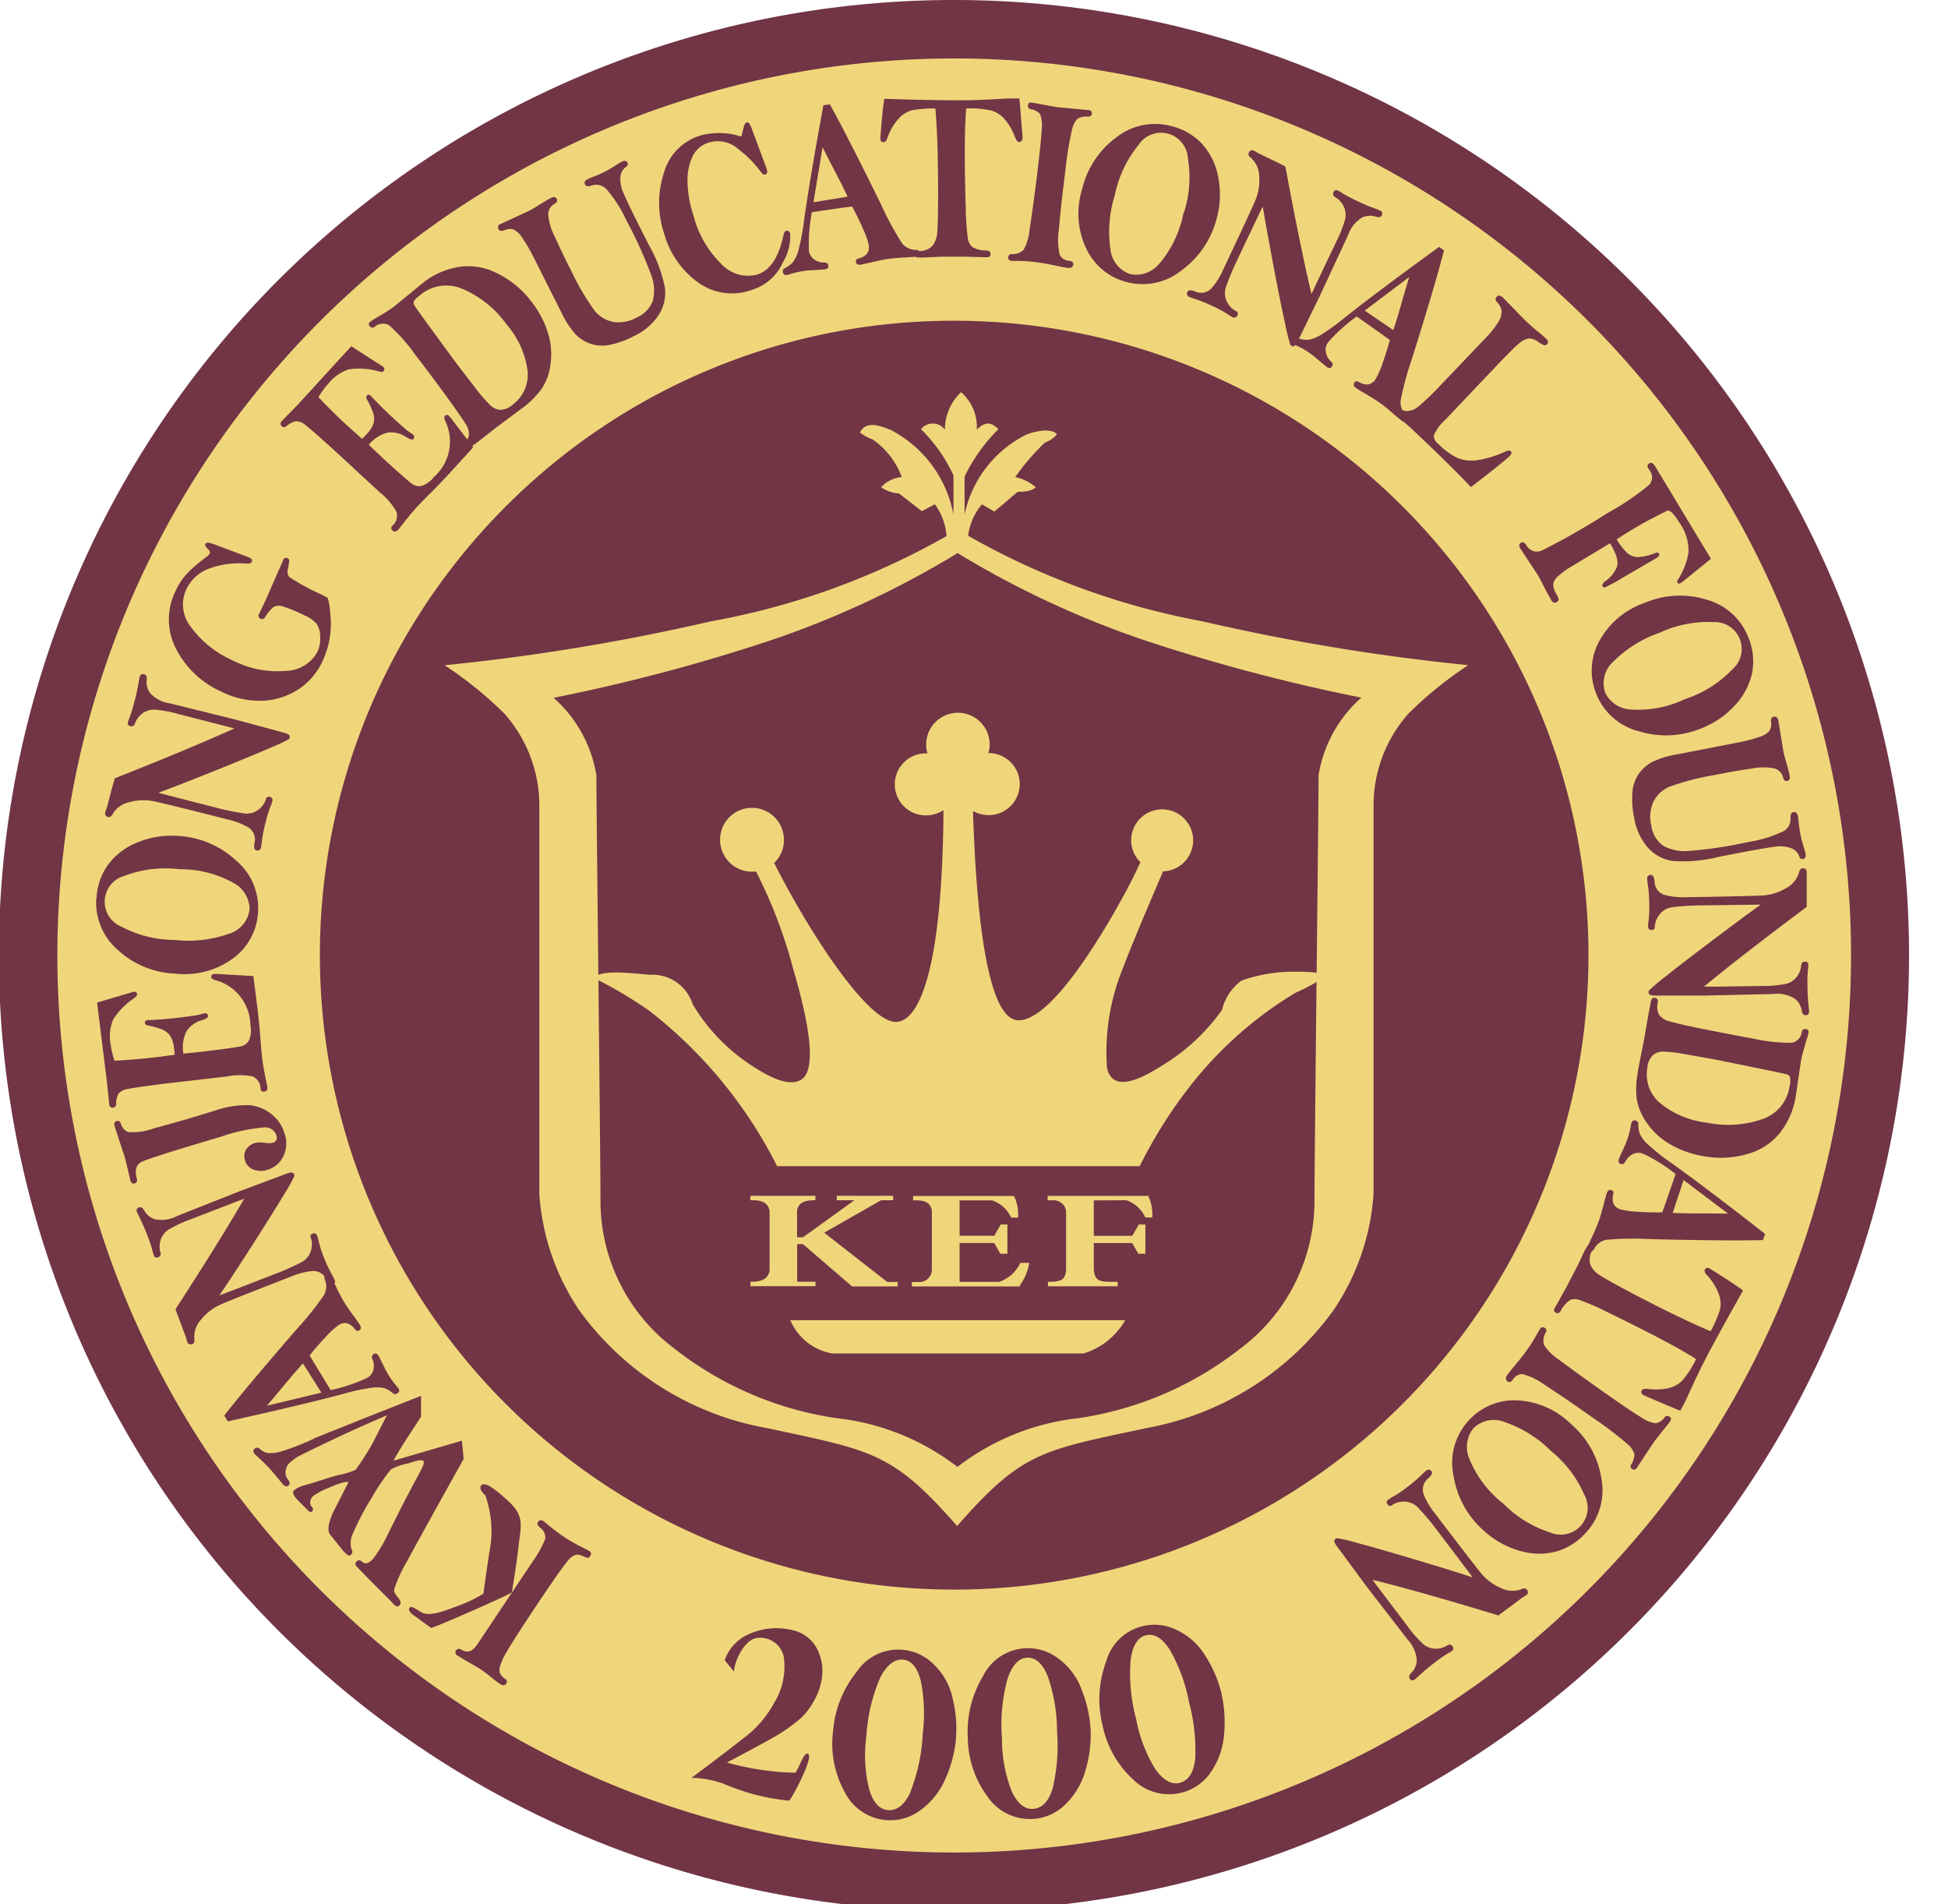
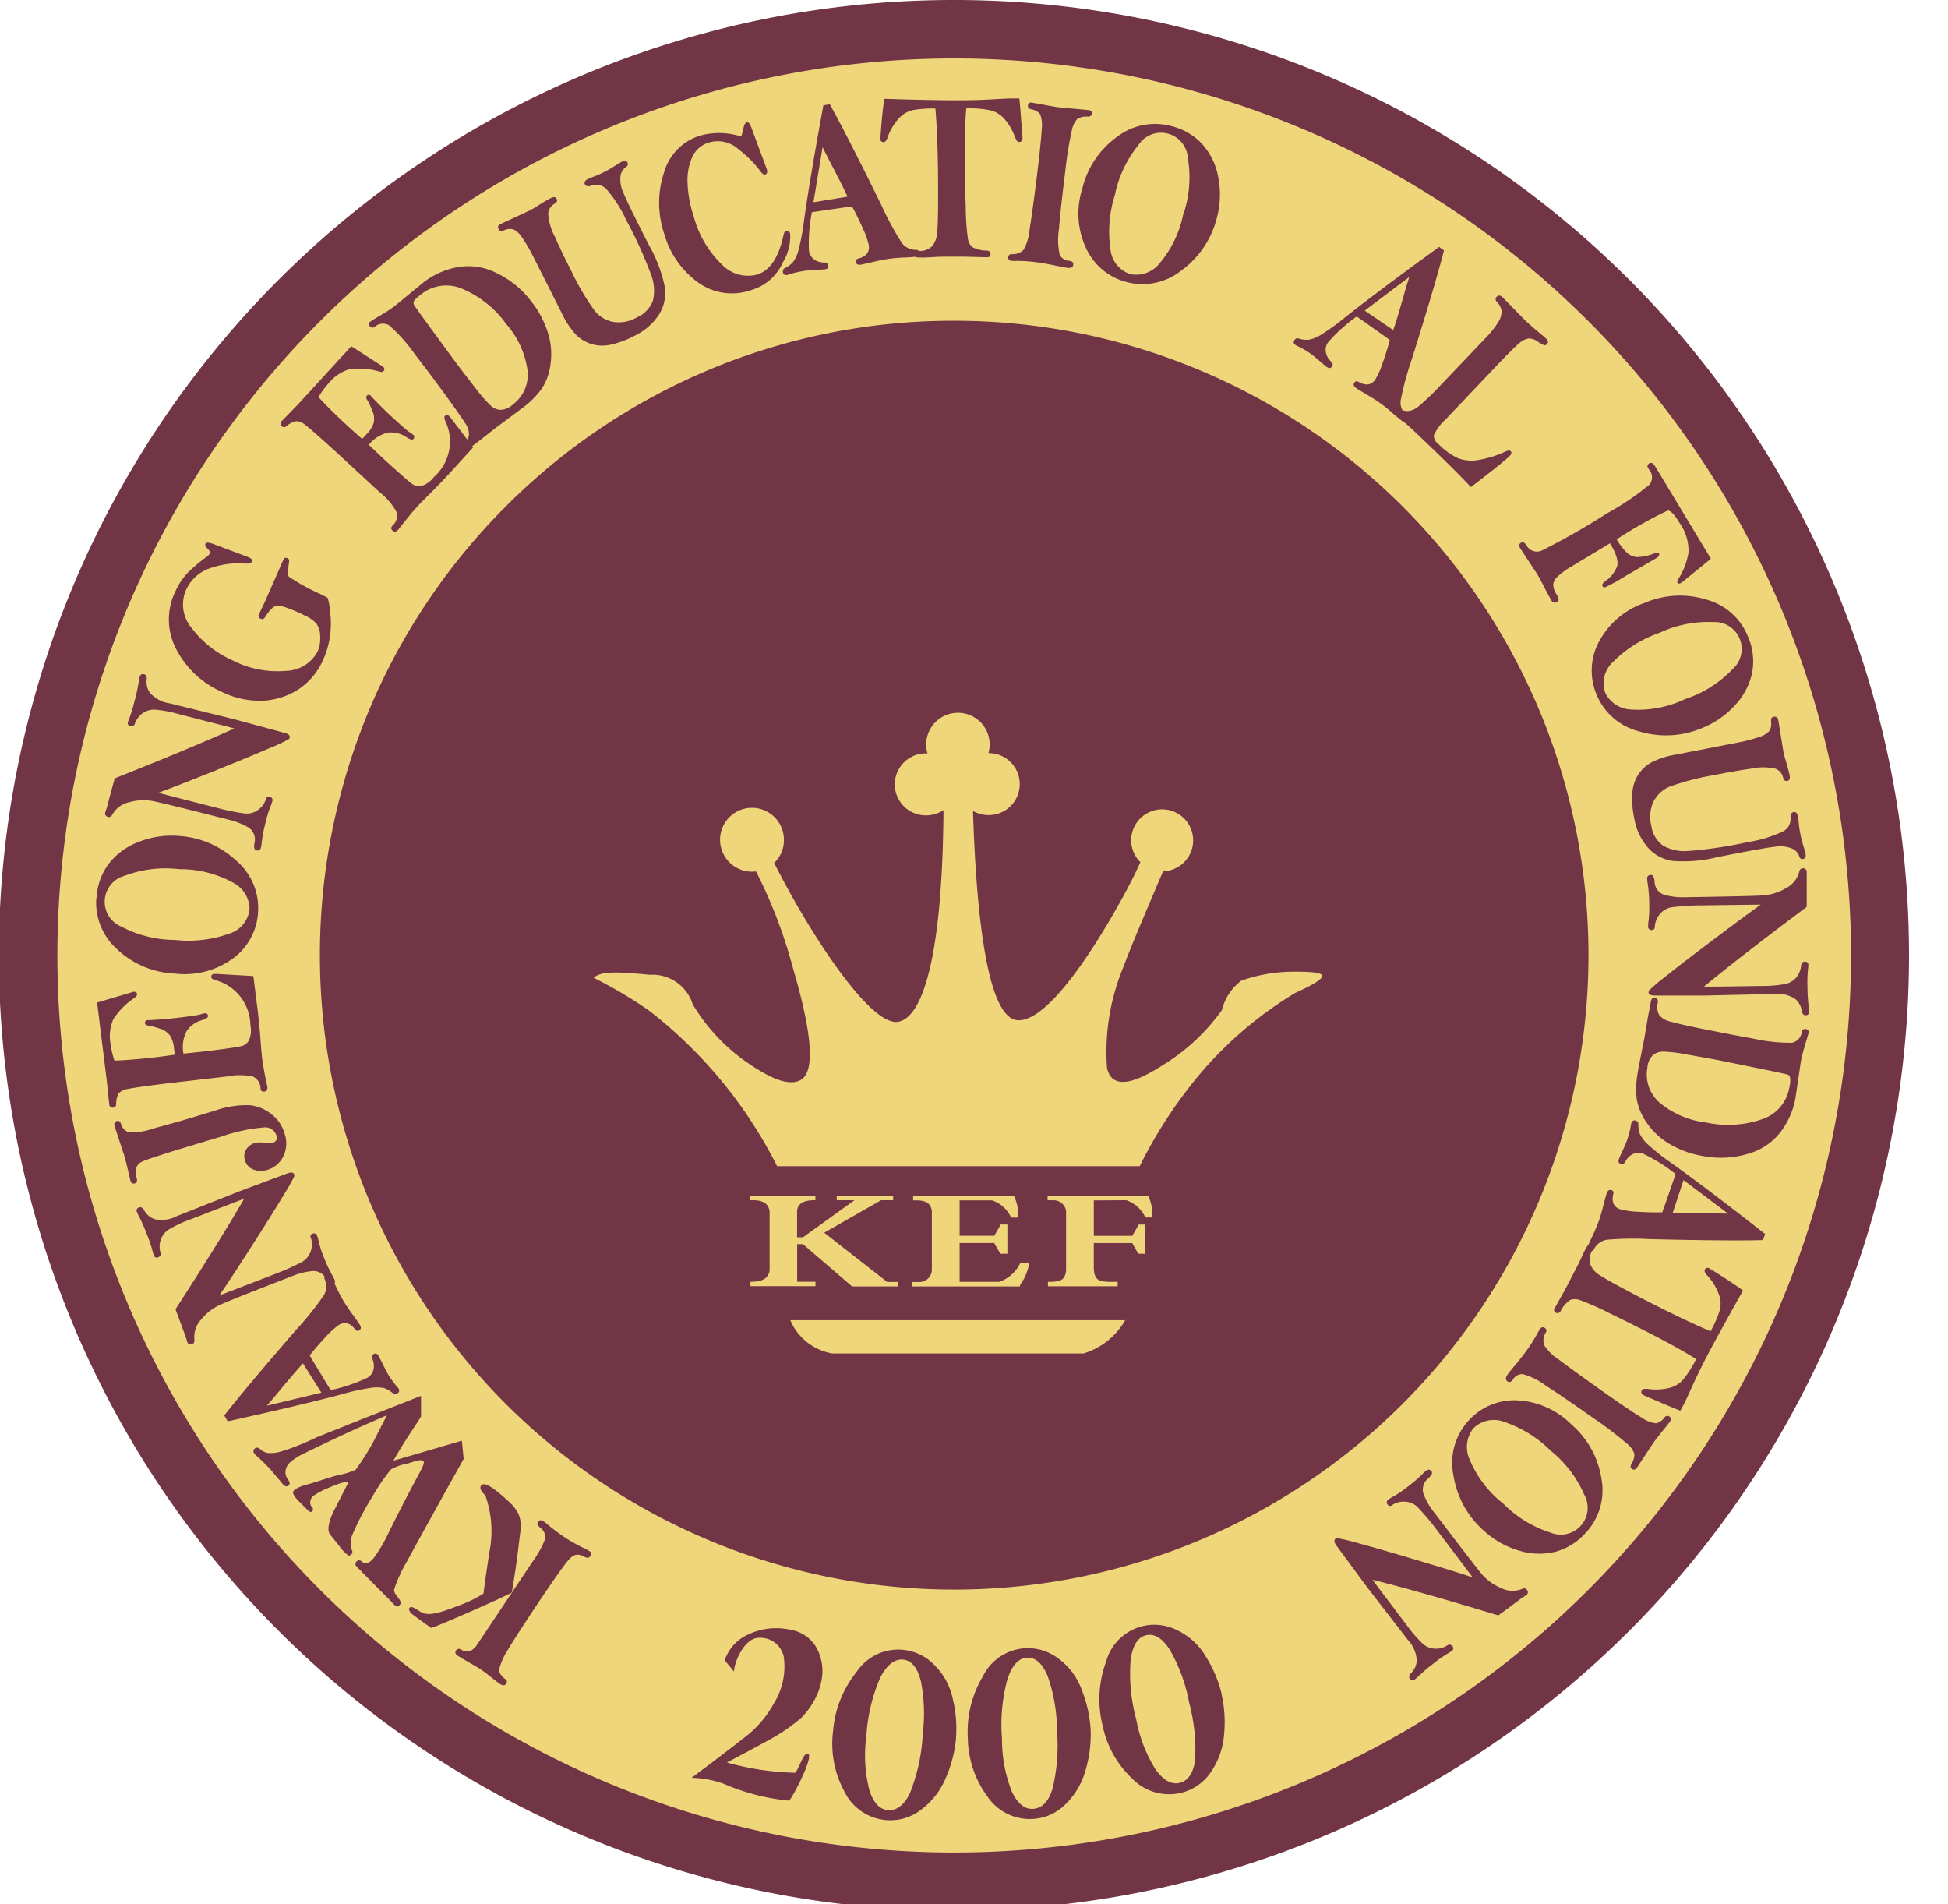
<svg xmlns="http://www.w3.org/2000/svg" width="44" height="43" viewBox="0 0 44 43">
  <defs>
    <clipPath id="clip-path">
      <rect id="사각형_1959" data-name="사각형 1959" width="44" height="43" transform="translate(0.025)" fill="#fff" stroke="#707070" stroke-width="1" />
    </clipPath>
    <clipPath id="clip-path-2">
      <rect id="사각형_1245" data-name="사각형 1245" width="216.882" height="43.146" fill="none" />
    </clipPath>
  </defs>
  <g id="마스크_그룹_51" data-name="마스크 그룹 51" transform="translate(-0.025)" clip-path="url(#clip-path)">
    <g id="그룹_1830" data-name="그룹 1830" clip-path="url(#clip-path-2)">
      <path id="패스_28240" data-name="패스 28240" d="M43.145,21.571A21.573,21.573,0,1,1,21.571,0,21.573,21.573,0,0,1,43.145,21.571" fill="#713545" />
-       <path id="패스_28241" data-name="패스 28241" d="M48.477,35.917a1.362,1.362,0,0,0-.264-.717l-.293.157-.515-.4A.8.8,0,0,1,47,34.817a.7.7,0,0,1,.466-.23,1.759,1.759,0,0,0-.661-.852.95.95,0,0,1-.282-.155c.147-.3.526-.124.7-.055a2.714,2.714,0,0,1,1.412,1.914l0-.89a3.548,3.548,0,0,0-.734-1.044.341.341,0,0,1,.54.011,1.151,1.151,0,0,1,.366-.846,1.046,1.046,0,0,1,.354.846c.192-.192.327-.172.489-.011a3.88,3.88,0,0,0-.765,1.07v.857a2.613,2.613,0,0,1,1.4-1.806c.172-.069.56-.16.687-.006a.674.674,0,0,1-.276.19,5.229,5.229,0,0,0-.667.777,1.039,1.039,0,0,1,.466.23c-.118.118-.408.1-.408.1l-.529.449-.279-.164a1.331,1.331,0,0,0-.313.71,16.938,16.938,0,0,0,5.291,1.932,47.834,47.834,0,0,0,6.005.99,8.68,8.68,0,0,0-1.357,1.1,3.13,3.13,0,0,0-.782,2.025v8.812a5.329,5.329,0,0,1-.9,2.623,6.671,6.671,0,0,1-4.234,2.669c-2.37.506-2.8.532-4.272,2.211-1.472-1.68-1.923-1.7-4.293-2.211A6.672,6.672,0,0,1,40.18,53.4a5.328,5.328,0,0,1-.9-2.623V41.961a3.13,3.13,0,0,0-.782-2.025,8.68,8.68,0,0,0-1.357-1.1,47.834,47.834,0,0,0,6.005-.99,16.764,16.764,0,0,0,5.329-1.925" transform="translate(-27.073 -23.813)" fill="#f0d67b" />
      <path id="패스_28242" data-name="패스 28242" d="M55.337,46.062a21.118,21.118,0,0,0,4.314,2,41.035,41.035,0,0,0,4.809,1.266,2.981,2.981,0,0,0-.966,1.749c0,.874-.092,8.444-.092,9.595a4.166,4.166,0,0,1-1.68,3.359A7.719,7.719,0,0,1,58.064,65.6a5.453,5.453,0,0,0-2.727,1.1,5.446,5.446,0,0,0-2.725-1.1,7.723,7.723,0,0,1-3.659-1.565,4.165,4.165,0,0,1-1.679-3.359c0-1.151-.092-8.72-.092-9.595a2.981,2.981,0,0,0-.966-1.749,40.988,40.988,0,0,0,4.808-1.266,21.073,21.073,0,0,0,4.313-2" transform="translate(-33.686 -33.574)" fill="#713545" />
      <path id="패스_28243" data-name="패스 28243" d="M66,65.347s.069-.095-.535-.095a3.6,3.6,0,0,0-1.286.2,1.169,1.169,0,0,0-.44.664,4.543,4.543,0,0,1-1.277,1.208c-.345.216-1.174.759-1.32.1a5,5,0,0,1,.379-2.3c.152-.418.621-1.518.888-2.139a.7.7,0,1,0-.721-.7.689.689,0,0,0,.209.493c-.079.173-.185.394-.315.636-.3.561-1.639,2.985-2.459,2.933-.767-.048-.952-2.978-1.008-4.725a.726.726,0,0,0,.356.093.7.7,0,1,0,0-1.4h-.008a.681.681,0,0,0,.029-.194.717.717,0,0,0-1.434,0,.674.674,0,0,0,.029.2l-.038,0a.7.7,0,1,0,0,1.4.729.729,0,0,0,.4-.118c-.033,4.5-.828,4.733-1.009,4.776-.632.15-2.05-2.058-2.816-3.585a.688.688,0,0,0,.22-.5.721.721,0,1,0-.63.693,10.962,10.962,0,0,1,.836,2.187c.526,1.786.432,2.39.164,2.528s-.682-.052-1.131-.354a4.218,4.218,0,0,1-1.3-1.363.952.952,0,0,0-.966-.664c-.587-.052-1.091-.108-1.268.069a10.066,10.066,0,0,1,1.242.734,10.3,10.3,0,0,1,2.9,3.52h8.189a10.556,10.556,0,0,1,1.216-1.907A8.712,8.712,0,0,1,65.4,65.727c.673-.3.6-.38.6-.38" transform="translate(-36.113 -43.308)" fill="#f0d67b" />
      <path id="패스_28244" data-name="패스 28244" d="M65.936,109.968H73.5a1.625,1.625,0,0,1-.94.751H66.885a1.258,1.258,0,0,1-.949-.751" transform="translate(-48.06 -80.155)" fill="#f0d67b" />
      <path id="패스_28245" data-name="패스 28245" d="M71.1,99.709a.733.733,0,0,1,.43.389h.156a.987.987,0,0,0-.084-.474V99.61H69.322v.1h.14a.283.283,0,0,1,.278.245v1.338c-.024.22-.12.256-.379.259h-.031v.1h1.575v-.1h-.157c-.271,0-.364-.042-.382-.288v-.588h.867l.139.242h.159v-.66h-.149l-.147.255h-.869v-.8Zm-6.824.733,1.286-.733h.272v-.1H64.559v.1h.4l-1.161.836h-.134v-.594c.024-.262.343-.239.414-.242v-.1H62.609v.1H62.7c.144.007.315.044.343.248V101.3c-.042.24-.281.25-.432.25v.1H64.08v-.1h-.414V100.7h.13l1.109.955h1.031v-.1H65.7Zm3.94,1.11h-.881v-.877h.781l.139.242h.159v-.66h-.15l-.146.255h-.783v-.8h.734a.733.733,0,0,1,.43.389h.156a.976.976,0,0,0-.091-.488H66.285v.1H66.4c.135.007.282.043.308.236v1.336a.281.281,0,0,1-.3.271h-.151v.1H68.7v-.033a1.115,1.115,0,0,0,.207-.5h-.2a.815.815,0,0,1-.487.432" transform="translate(-45.635 -72.605)" fill="#f0d67b" />
      <path id="패스_28246" data-name="패스 28246" d="M25.1,45.36a20.257,20.257,0,1,1,.006,0ZM14.968,14.969a14.327,14.327,0,1,0,10.128-4.2,14.266,14.266,0,0,0-10.128,4.2" transform="translate(-3.525 -3.526)" fill="#f0d67b" />
      <path id="패스_28247" data-name="패스 28247" d="M24.219,116.7c-.263.115-.741.321-1.2.539s-.722.347-.791.385a1.015,1.015,0,0,0-.179.127.3.3,0,0,0-.12.22.26.26,0,0,0,.051.173c.049.063.055.11.019.142s-.081.025-.129-.027l-.256-.306a3.8,3.8,0,0,0-.286-.288q-.072-.066-.094-.09-.061-.069,0-.123c.036-.032.078-.027.127.017a.346.346,0,0,0,.163.082.8.8,0,0,0,.3-.031,5.433,5.433,0,0,0,.8-.319l1.1-.44,1.266-.5,0,.465c-.043.088-.405.6-.623,1l1.546-.452.04.412s-.971,1.736-1.265,2.287a3.31,3.31,0,0,0-.307.664c-.007.091.1.174.134.247a.088.088,0,0,1-.015.112.066.066,0,0,1-.064.021.379.379,0,0,1-.109-.1s-.726-.727-.789-.8a.075.075,0,0,1,0-.119c.038-.035.083-.029.132.018s.137.046.251-.092a3.294,3.294,0,0,0,.32-.536c.044-.086.235-.487.564-1.106.195-.366.281-.5.236-.549s-.208.012-.345.055a1.292,1.292,0,0,0-.384.133,4.573,4.573,0,0,0-.43.632,6.1,6.1,0,0,0-.445.85.491.491,0,0,0-.016.33.08.08,0,0,1-.01.113.061.061,0,0,1-.065.018.777.777,0,0,1-.15-.145l-.266-.334c-.114-.167.122-.587.122-.587l.3-.588s-.049-.047-.462.134a1.659,1.659,0,0,0-.325.171.21.21,0,0,0-.074.118.148.148,0,0,0,.039.143.068.068,0,0,1,0,.095c-.018.018-.053.021-.1-.03l-.2-.2c-.056-.057-.131-.139-.131-.2s.148-.134.307-.174.524-.168.716-.217a1.606,1.606,0,0,0,.392-.12,5.965,5.965,0,0,0,.383-.6c.081-.159.323-.63.323-.63" transform="translate(-15.455 -84.74)" fill="#713545" />
      <path id="패스_28248" data-name="패스 28248" d="M18.851,109.479l-.078-.129q.506-.647,1.643-1.957a6.765,6.765,0,0,0,.611-.765.4.4,0,0,0,.016-.353.067.067,0,0,1,.025-.092.075.075,0,0,1,.116.03c.016.026.052.1.109.216a3.758,3.758,0,0,0,.179.343q.079.131.224.329.109.149.139.2.052.087-.014.127c-.034.02-.065.012-.094-.025q-.166-.217-.363-.1a1.84,1.84,0,0,0-.3.273q-.205.218-.361.416c.049.083.086.147.114.192q.231.381.361.592A3.81,3.81,0,0,0,22,108.5a.286.286,0,0,0,.146-.2.382.382,0,0,0-.025-.224.081.081,0,0,1,.028-.115q.063-.037.109.04c.012.02.04.076.085.166.056.117.1.2.13.251a1.935,1.935,0,0,0,.194.269.351.351,0,0,1,.041.052.072.072,0,0,1-.027.112.075.075,0,0,1-.094,0,.607.607,0,0,0-.2-.12.82.82,0,0,0-.3-.006,4.759,4.759,0,0,0-.629.137q-.947.252-2.6.618m.883-.353,1.226-.294-.416-.66q-.148.162-.4.461-.268.325-.414.493" transform="translate(-13.683 -77.384)" fill="#713545" />
      <path id="패스_28249" data-name="패스 28249" d="M12.352,100.739q.982-1.516,1.551-2.494l-.221.083-.991.383a2.842,2.842,0,0,0-.489.227.44.44,0,0,0-.185.233.488.488,0,0,0-.006.288.08.08,0,0,1-.049.107.068.068,0,0,1-.1-.042.738.738,0,0,1-.03-.1,2.9,2.9,0,0,0-.117-.35,4.106,4.106,0,0,0-.186-.425,1.014,1.014,0,0,1-.047-.1.071.071,0,0,1,.042-.106c.047-.019.088.006.124.072a.428.428,0,0,0,.227.191.74.74,0,0,0,.507-.068l1.413-.561,1.072-.4c.092-.036.147-.03.165.017a.1.1,0,0,1,0,.049,4.544,4.544,0,0,1-.237.418q-.231.387-.731,1.167t-.723,1.1q.069-.022,1.262-.485a5.361,5.361,0,0,0,.567-.251.435.435,0,0,0,.241-.278.472.472,0,0,0,0-.28.064.064,0,0,1,.038-.1.071.071,0,0,1,.1.045.958.958,0,0,1,.036.123,2.148,2.148,0,0,0,.1.323,3.337,3.337,0,0,0,.2.436,1.071,1.071,0,0,1,.06.118.077.077,0,0,1-.052.113q-.06.023-.123-.1a.325.325,0,0,0-.309-.215,1.621,1.621,0,0,0-.494.124q-1.293.5-1.577.625a1.18,1.18,0,0,0-.463.351.572.572,0,0,0-.15.438c.009.058-.007.1-.047.11a.079.079,0,0,1-.115-.052.528.528,0,0,1-.018-.062c-.009-.033-.03-.09-.061-.172q-.1-.268-.186-.5" transform="translate(-8.362 -71.175)" fill="#713545" />
      <path id="패스_28250" data-name="패스 28250" d="M9.819,93.14l-.2-.61c-.02-.068-.005-.109.045-.124s.081.011.1.076a.268.268,0,0,0,.166.174,1.4,1.4,0,0,0,.569-.084q.454-.122.854-.24l.532-.162a2.16,2.16,0,0,1,.782-.122.947.947,0,0,1,.49.2.86.86,0,0,1,.3.444.664.664,0,0,1-.034.519.583.583,0,0,1-.363.3.467.467,0,0,1-.305-.009.307.307,0,0,1-.194-.211.283.283,0,0,1,.031-.248.35.35,0,0,1,.2-.144.611.611,0,0,1,.23,0,.429.429,0,0,0,.161,0,.135.135,0,0,0,.087-.063.147.147,0,0,0,0-.109A.262.262,0,0,0,13,92.549a3.968,3.968,0,0,0-.992.214q-1.6.473-1.783.566t-.107.377c.015.058,0,.094-.046.108s-.086-.008-.1-.07c0-.014-.017-.066-.036-.155q-.065-.28-.115-.45" transform="translate(-7.003 -67.09)" fill="#713545" />
      <path id="패스_28251" data-name="패스 28251" d="M8.181,81.765,9,81.523c.052-.006.08.011.085.054,0,.023-.019.053-.065.088a1.617,1.617,0,0,0-.474.48.966.966,0,0,0-.06.556,1.859,1.859,0,0,0,.088.376q.476-.02,1.038-.09c.064-.008.171-.023.322-.044l-.018-.167a.645.645,0,0,0-.086-.262.431.431,0,0,0-.245-.164,1.637,1.637,0,0,0-.229-.062c-.058-.006-.09-.025-.094-.057s.013-.064.056-.069a.2.2,0,0,1,.043,0,9.969,9.969,0,0,0,.992-.1,1.142,1.142,0,0,0,.206-.043.285.285,0,0,1,.045-.011.065.065,0,0,1,.084.061c0,.032-.04.063-.132.092a.613.613,0,0,0-.352.248.793.793,0,0,0-.073.509q.45-.045.591-.063.608-.076.721-.106a.268.268,0,0,0,.171-.135.575.575,0,0,0,.03-.336,1.07,1.07,0,0,0-.783-1.017q-.1-.025-.1-.069a.057.057,0,0,1,.056-.071.589.589,0,0,1,.111,0l.783.046.1.794c.026.223.046.433.06.627s.027.348.041.457.047.306.1.551c.008.03.012.053.014.067.009.068-.014.107-.069.113s-.079-.018-.085-.074a.294.294,0,0,0-.176-.268,1.44,1.44,0,0,0-.581,0l-1.374.159q-.7.088-.863.123a.344.344,0,0,0-.209.1.47.47,0,0,0-.057.241.078.078,0,0,1-.156.009L8.4,83.534Z" transform="translate(-5.963 -59.125)" fill="#713545" />
      <path id="패스_28252" data-name="패스 28252" d="M8.13,71.021a1.4,1.4,0,0,1,.268-.765,1.527,1.527,0,0,1,.663-.495,2.01,2.01,0,0,1,.91-.144,2.088,2.088,0,0,1,1.3.546,1.407,1.407,0,0,1,.507,1.179,1.387,1.387,0,0,1-.548,1.028,1.85,1.85,0,0,1-1.326.356,2.024,2.024,0,0,1-1.3-.54,1.412,1.412,0,0,1-.48-1.165M10,70.369a2.6,2.6,0,0,0-1.237.149.607.607,0,0,0-.072,1.148,2.6,2.6,0,0,0,1.207.3,2.731,2.731,0,0,0,1.221-.139.655.655,0,0,0,.467-.555.678.678,0,0,0-.352-.588A2.475,2.475,0,0,0,10,70.369" transform="translate(-5.924 -50.74)" fill="#713545" />
      <path id="패스_28253" data-name="패스 28253" d="M9.039,58.5q1.68-.664,2.711-1.13l-.229-.06-1.029-.264a2.817,2.817,0,0,0-.53-.1.438.438,0,0,0-.285.082.5.5,0,0,0-.173.232.08.08,0,0,1-.1.059.068.068,0,0,1-.057-.092.717.717,0,0,1,.036-.1,3,3,0,0,0,.107-.353,4.119,4.119,0,0,0,.1-.454,1.008,1.008,0,0,1,.021-.111c.014-.054.046-.075.1-.062s.068.056.058.131a.428.428,0,0,0,.074.287.741.741,0,0,0,.452.239l1.475.364,1.105.3c.1.024.137.06.125.109a.094.094,0,0,1-.027.041,4.435,4.435,0,0,1-.435.2q-.413.18-1.273.525t-1.23.479q.069.022,1.309.338a5.539,5.539,0,0,0,.607.126A.436.436,0,0,0,12.3,59.2a.467.467,0,0,0,.162-.228.064.064,0,0,1,.086-.056.071.071,0,0,1,.059.1.938.938,0,0,1-.042.121,2.222,2.222,0,0,0-.1.322,3.309,3.309,0,0,0-.094.468,1.051,1.051,0,0,1-.02.132.077.077,0,0,1-.107.062c-.042-.011-.055-.062-.041-.154a.326.326,0,0,0-.126-.355,1.636,1.636,0,0,0-.474-.186q-1.344-.342-1.646-.406a1.173,1.173,0,0,0-.581.016.574.574,0,0,0-.376.269c-.026.053-.06.074-.1.063a.079.079,0,0,1-.064-.11.59.59,0,0,1,.021-.06c.012-.032.028-.091.05-.176q.071-.278.14-.516" transform="translate(-6.432 -40.92)" fill="#713545" />
      <path id="패스_28254" data-name="패스 28254" d="M15.173,45.237l.732.275c.034.012.06.024.08.033.05.024.067.053.05.089s-.057.047-.125.043a1.974,1.974,0,0,0-.831.11.909.909,0,0,0-.522.471.816.816,0,0,0,.12.873,2.308,2.308,0,0,0,.914.726A2.21,2.21,0,0,0,16.8,48.1a.834.834,0,0,0,.718-.429.714.714,0,0,0,.061-.353.489.489,0,0,0-.088-.291.778.778,0,0,0-.262-.178,3.077,3.077,0,0,0-.522-.213.25.25,0,0,0-.182.023.816.816,0,0,0-.185.222c-.03.047-.065.06-.105.041a.068.068,0,0,1-.038-.1l.142-.3.41-.933a.062.062,0,0,1,.093-.032.058.058,0,0,1,.038.047,1.213,1.213,0,0,1-.029.191.226.226,0,0,0,.023.179,4.747,4.747,0,0,0,.711.391c.1.05.154.079.165.087a1.436,1.436,0,0,1,.054.314,2.068,2.068,0,0,1-.007.582,1.944,1.944,0,0,1-.16.524,1.528,1.528,0,0,1-.543.642,1.613,1.613,0,0,1-.8.259,1.926,1.926,0,0,1-.948-.205,2.113,2.113,0,0,1-1.022-.967,1.438,1.438,0,0,1,0-1.325,1.418,1.418,0,0,1,.279-.406,3.879,3.879,0,0,1,.416-.349.207.207,0,0,0,.067-.073q.019-.04-.041-.1-.079-.072-.058-.117c.017-.036.079-.034.184.006" transform="translate(-10.323 -32.95)" fill="#713545" />
      <path id="패스_28255" data-name="패스 28255" d="M25.057,28.842q.358.23.715.46c.039.035.043.068.015.1s-.052.02-.108.008a1.6,1.6,0,0,0-.673-.047.967.967,0,0,0-.461.317,1.8,1.8,0,0,0-.228.312q.325.349.744.728.072.065.243.215l.115-.123a.637.637,0,0,0,.143-.236.429.429,0,0,0-.036-.293,1.527,1.527,0,0,0-.1-.214c-.034-.048-.04-.085-.018-.108a.056.056,0,0,1,.09,0,.3.3,0,0,1,.029.032,9.881,9.881,0,0,0,.721.689,1.1,1.1,0,0,0,.167.128.265.265,0,0,1,.037.027.065.065,0,0,1,.008.1c-.022.024-.074.011-.156-.04a.611.611,0,0,0-.417-.106.792.792,0,0,0-.434.277q.327.311.433.407.454.412.55.478a.27.27,0,0,0,.214.042.574.574,0,0,0,.274-.2,1.069,1.069,0,0,0,.261-1.257c-.028-.059-.033-.1-.013-.121a.056.056,0,0,1,.091,0,.587.587,0,0,1,.073.084l.475.624-.538.59q-.229.248-.437.454c-.139.137-.245.247-.319.328s-.2.236-.355.432a.652.652,0,0,1-.042.054c-.046.052-.09.058-.131.021s-.037-.071,0-.113a.294.294,0,0,0,.089-.308,1.45,1.45,0,0,0-.377-.442L24.682,31.2q-.525-.476-.655-.574a.343.343,0,0,0-.214-.092.468.468,0,0,0-.22.113.078.078,0,0,1-.108-.113l.372-.381Z" transform="translate(-17.098 -21.023)" fill="#713545" />
      <path id="패스_28256" data-name="패스 28256" d="M34.317,25.356q-.077.06-.639.477l-.381.3-.228.17a.331.331,0,0,1-.109.067c-.02,0-.04-.01-.06-.037s-.023-.081.027-.12a.389.389,0,0,0,.163-.222A.43.43,0,0,0,33,25.708q-.107-.173-.462-.659t-.666-.887a3.826,3.826,0,0,0-.582-.656.279.279,0,0,0-.329.033.076.076,0,0,1-.112-.015.063.063,0,0,1,.011-.1c.022-.017.1-.068.243-.151s.258-.164.314-.207l.647-.531a1.776,1.776,0,0,1,.757-.342,1.4,1.4,0,0,1,.879.124,2.145,2.145,0,0,1,.8.65,2.187,2.187,0,0,1,.369.692,1.591,1.591,0,0,1,.065.714,1.293,1.293,0,0,1-.2.563,2,2,0,0,1-.416.421m-.239-.062a.843.843,0,0,0,.336-.762,2,2,0,0,0-.482-1.057,2.347,2.347,0,0,0-.983-.791.911.911,0,0,0-.947.125q-.145.112-.158.155a.113.113,0,0,0,0,.069q.01.027.349.492l.539.736q.2.27.506.662a3.278,3.278,0,0,0,.338.39.359.359,0,0,0,.226.1.45.45,0,0,0,.279-.12" transform="translate(-22.473 -16.158)" fill="#713545" />
      <path id="패스_28257" data-name="패스 28257" d="M41.659,14.823l.645-.3c.06-.031.127-.07.2-.117.117-.074.211-.13.282-.166s.111-.029.134.015.008.08-.043.11a.284.284,0,0,0-.148.231,1.288,1.288,0,0,0,.149.512q.161.363.378.786a5.6,5.6,0,0,0,.52.886.718.718,0,0,0,.419.255.812.812,0,0,0,.534-.1.67.67,0,0,0,.365-.378.989.989,0,0,0-.039-.582,9.474,9.474,0,0,0-.562-1.236,2.915,2.915,0,0,0-.435-.685.313.313,0,0,0-.34-.1q-.123.045-.159-.024c-.024-.046,0-.085.059-.117a1.6,1.6,0,0,1,.158-.065c.077-.03.156-.066.236-.106a2.732,2.732,0,0,0,.239-.14c.064-.041.11-.069.136-.082q.1-.05.134.019c.019.037.006.07-.038.1a.306.306,0,0,0-.121.2.711.711,0,0,0,.066.38q.095.24.578,1.185a3.194,3.194,0,0,1,.359.953.924.924,0,0,1-.135.615,1.352,1.352,0,0,1-.555.479,2.058,2.058,0,0,1-.541.2.858.858,0,0,1-.443-.02.88.88,0,0,1-.338-.21,1.967,1.967,0,0,1-.315-.478l-.644-1.278a3.647,3.647,0,0,0-.25-.428.5.5,0,0,0-.194-.188.294.294,0,0,0-.2.012.208.208,0,0,1-.1.018.074.074,0,0,1-.043-.043q-.037-.072.047-.115" transform="translate(-30.322 -9.766)" fill="#713545" />
      <path id="패스_28258" data-name="패스 28258" d="M56.877,10.508q.023-.081.046-.178.026-.118.063-.13a.057.057,0,0,1,.063.009.653.653,0,0,1,.071.152l.293.787.037.1c.021.069.009.11-.035.124q-.044.014-.1-.062a2.524,2.524,0,0,0-.5-.506.7.7,0,0,0-.671-.155.6.6,0,0,0-.369.312,1.264,1.264,0,0,0-.115.573,2.646,2.646,0,0,0,.137.774,2.352,2.352,0,0,0,.637,1.094.814.814,0,0,0,.8.229q.432-.136.593-.885c.013-.061.033-.1.06-.1.044-.014.075.007.092.062a1.124,1.124,0,0,1-.163.643,1.123,1.123,0,0,1-.715.63,1.307,1.307,0,0,1-1.2-.17,2.034,2.034,0,0,1-.767-1.1,2.175,2.175,0,0,1-.007-1.377,1.222,1.222,0,0,1,.81-.838,1.6,1.6,0,0,1,.935.019" transform="translate(-40.106 -7.431)" fill="#713545" />
      <path id="패스_28259" data-name="패스 28259" d="M66.219,8.714l.149-.022q.4.719,1.163,2.275a6.877,6.877,0,0,0,.466.86.4.4,0,0,0,.319.152.067.067,0,0,1,.076.06.075.075,0,0,1-.073.095c-.03,0-.111.01-.24.016a3.717,3.717,0,0,0-.386.032q-.15.022-.39.079c-.119.028-.2.045-.236.051q-.1.015-.111-.063c-.006-.039.014-.065.06-.076q.264-.069.232-.3a1.834,1.834,0,0,0-.136-.381q-.12-.274-.243-.494l-.222.03q-.44.064-.685.1a3.821,3.821,0,0,0-.067.859.286.286,0,0,0,.127.213.381.381,0,0,0,.217.064c.056,0,.088.022.095.07s-.019.076-.079.085c-.023,0-.085.008-.185.013q-.2.009-.282.022a1.974,1.974,0,0,0-.324.074.366.366,0,0,1-.064.018.072.072,0,0,1-.092-.068.075.075,0,0,1,.041-.085.608.608,0,0,0,.189-.141.81.81,0,0,0,.124-.277,4.882,4.882,0,0,0,.119-.633q.136-.971.442-2.634m-.019.951-.206,1.244.77-.126q-.092-.2-.271-.545-.195-.373-.293-.573" transform="translate(-47.599 -6.336)" fill="#713545" />
      <path id="패스_28260" data-name="패스 28260" d="M73.483,8.206q1.146.036,1.7.034.418,0,.919-.031c.119-.007.217-.011.294-.011l.148,0q.015.11.04.454l.034.425c0,.07-.024.1-.072.105s-.072-.043-.106-.129a1.292,1.292,0,0,0-.216-.373.627.627,0,0,0-.305-.207,2.255,2.255,0,0,0-.573-.05q-.035.411-.033,1.029t.022,1.219a5.541,5.541,0,0,0,.05.708.316.316,0,0,0,.1.177.67.67,0,0,0,.323.077c.058.005.086.03.086.075a.066.066,0,0,1-.075.075l-.062,0-.458-.012c-.357,0-.573,0-.65.007l-.278.014-.137-.005a.063.063,0,0,1-.051-.067c0-.052.028-.078.084-.078a.4.4,0,0,0,.3-.1.514.514,0,0,0,.122-.316q.023-.217.021-.94,0-1.142-.061-1.86a2.664,2.664,0,0,0-.526.038.617.617,0,0,0-.312.2,1.246,1.246,0,0,0-.244.421c-.025.068-.054.1-.086.1-.05,0-.075-.026-.075-.08q0-.024.027-.353t.062-.547" transform="translate(-53.496 -5.975)" fill="#713545" />
      <path id="패스_28261" data-name="패스 28261" d="M84.641,8.552c.051.006.156.025.313.054q.18.035.288.049l.675.063q.085.011.076.083c-.005.043-.034.064-.086.065a.412.412,0,0,0-.241.049.518.518,0,0,0-.123.253,8.255,8.255,0,0,0-.151.937q-.106.841-.142,1.3a1.553,1.553,0,0,0,.017.579.244.244,0,0,0,.208.136c.072.009.1.037.1.082-.008.062-.051.089-.128.079l-.1-.015q-.408-.087-.559-.106a3.623,3.623,0,0,0-.491-.037,1.094,1.094,0,0,1-.12,0c-.054-.007-.078-.036-.072-.088a.07.07,0,0,1,.077-.064.352.352,0,0,0,.267-.095,1.111,1.111,0,0,0,.137-.459q.06-.368.159-1.15.1-.824.115-1.106a.734.734,0,0,0-.037-.353.325.325,0,0,0-.2-.107c-.055-.012-.079-.044-.073-.093s.036-.066.09-.059" transform="translate(-61.306 -6.232)" fill="#713545" />
      <path id="패스_28262" data-name="패스 28262" d="M92.045,10.371a1.4,1.4,0,0,1,.7.409,1.532,1.532,0,0,1,.359.746,2.023,2.023,0,0,1-.033.921,2.087,2.087,0,0,1-.785,1.173,1.405,1.405,0,0,1-1.254.272,1.387,1.387,0,0,1-.9-.735,1.849,1.849,0,0,1-.1-1.37,2.023,2.023,0,0,1,.778-1.168,1.411,1.411,0,0,1,1.235-.248m.281,1.963a2.6,2.6,0,0,0,.091-1.243A.607.607,0,0,0,91.3,10.8a2.606,2.606,0,0,0-.531,1.126,2.733,2.733,0,0,0-.1,1.225.655.655,0,0,0,.455.564.676.676,0,0,0,.644-.232,2.477,2.477,0,0,0,.55-1.149" transform="translate(-65.562 -7.523)" fill="#713545" />
-       <path id="패스_28263" data-name="패스 28263" d="M101.243,12.892q.328,1.776.588,2.877c.054-.109.088-.18.1-.212l.457-.96a2.867,2.867,0,0,0,.2-.5.44.44,0,0,0-.026-.3.494.494,0,0,0-.194-.214.08.08,0,0,1-.038-.11.067.067,0,0,1,.1-.038.745.745,0,0,1,.094.055,2.894,2.894,0,0,0,.326.173,4.106,4.106,0,0,0,.428.181,1.063,1.063,0,0,1,.1.041.072.072,0,0,1,.043.106c-.022.046-.068.056-.14.032a.428.428,0,0,0-.3.017.744.744,0,0,0-.322.4l-.641,1.378-.5,1.027c-.042.089-.086.123-.131.1a.093.093,0,0,1-.035-.034,4.494,4.494,0,0,1-.115-.466q-.1-.44-.271-1.35t-.234-1.3q-.035.063-.582,1.219a5.422,5.422,0,0,0-.24.571.438.438,0,0,0,.016.368.472.472,0,0,0,.193.2.064.064,0,0,1,.038.1.071.071,0,0,1-.107.039,1.078,1.078,0,0,1-.111-.065,2.189,2.189,0,0,0-.3-.164,3.3,3.3,0,0,0-.441-.182,1.028,1.028,0,0,1-.126-.045.078.078,0,0,1-.04-.117c.019-.038.072-.042.159-.011a.325.325,0,0,0,.372-.056,1.629,1.629,0,0,0,.273-.43q.593-1.253.715-1.537a1.181,1.181,0,0,0,.1-.574.577.577,0,0,0-.192-.421c-.047-.036-.061-.073-.042-.112a.079.079,0,0,1,.12-.041.575.575,0,0,1,.056.032c.029.018.084.045.163.083q.259.123.48.236" transform="translate(-72.184 -9.131)" fill="#713545" />
      <path id="패스_28264" data-name="패스 28264" d="M111.128,20.538l.123.087q-.206.8-.725,2.45a6.909,6.909,0,0,0-.255.945.4.4,0,0,0,.126.33.067.067,0,0,1,.014.1.075.075,0,0,1-.118.018q-.038-.027-.186-.154a3.694,3.694,0,0,0-.3-.243c-.082-.059-.195-.129-.336-.212q-.159-.092-.206-.126c-.055-.039-.068-.08-.038-.122s.055-.037.1-.014q.239.133.372-.055a1.827,1.827,0,0,0,.164-.369q.1-.281.164-.525l-.181-.131q-.363-.257-.567-.4a3.809,3.809,0,0,0-.64.576.282.282,0,0,0-.054.241.385.385,0,0,0,.113.2.08.08,0,0,1,.021.116c-.028.04-.067.042-.116.007-.018-.014-.067-.053-.143-.118q-.148-.127-.219-.179a1.985,1.985,0,0,0-.286-.169.326.326,0,0,1-.059-.031.072.072,0,0,1-.02-.113.074.074,0,0,1,.088-.033.608.608,0,0,0,.234.028.813.813,0,0,0,.281-.116,4.894,4.894,0,0,0,.522-.377q.767-.609,2.135-1.6m-.669.676-1.007.759.645.44q.072-.208.179-.582.116-.405.182-.618" transform="translate(-78.61 -14.97)" fill="#713545" />
      <path id="패스_28265" data-name="패스 28265" d="M117.723,28.939q-.377-.405-1.222-1.207a5.984,5.984,0,0,0-.5-.433c-.032-.025-.056-.045-.069-.058a.073.073,0,0,1-.005-.116.057.057,0,0,1,.052-.023.355.355,0,0,1,.1.052.376.376,0,0,0,.22.073.43.43,0,0,0,.226-.089,5.615,5.615,0,0,0,.54-.52q.417-.433.988-1.035a2.085,2.085,0,0,0,.3-.376.45.45,0,0,0,.068-.236.329.329,0,0,0-.1-.2c-.043-.046-.047-.089-.009-.127s.081-.034.134.016l.513.524c.083.078.2.182.359.312.056.047.094.081.113.1.045.043.049.083.014.12a.063.063,0,0,1-.063.023.573.573,0,0,1-.135-.074.35.35,0,0,0-.214-.077.432.432,0,0,0-.22.113q-.13.107-.53.528l-1.125,1.185a1.056,1.056,0,0,0-.268.363.237.237,0,0,0,.1.19,1.59,1.59,0,0,0,.438.321.889.889,0,0,0,.416.052,2.356,2.356,0,0,0,.665-.2q.086-.037.115-.009c.028.027.025.06-.011.1q-.12.127-.887.714" transform="translate(-84.479 -17.944)" fill="#713545" />
      <path id="패스_28266" data-name="패스 28266" d="M131,40.74l-.636.516-.03.023c-.044.027-.074.028-.09,0s0-.044.02-.082a1.626,1.626,0,0,0,.229-.589,1.079,1.079,0,0,0-.206-.685q-.171-.282-.264-.272a9.508,9.508,0,0,0-1.151.65,1.324,1.324,0,0,0,.23.3.374.374,0,0,0,.23.1,1.174,1.174,0,0,0,.4-.087c.048-.017.078-.016.091,0,.023.037.005.074-.053.109l-.742.431a3.735,3.735,0,0,1-.421.231.048.048,0,0,1-.054-.024q-.028-.047.058-.113a.733.733,0,0,0,.265-.325q.063-.174-.155-.534l-.854.515a1.744,1.744,0,0,0-.338.245.28.28,0,0,0-.091.175.433.433,0,0,0,.068.209.378.378,0,0,1,.055.124c0,.021-.012.041-.041.059q-.074.045-.125-.04t-.162-.3c-.065-.128-.116-.223-.153-.284l-.384-.583q-.055-.09.012-.131t.134.071a.266.266,0,0,0,.348.1,16.419,16.419,0,0,0,1.473-.841,6.05,6.05,0,0,0,.939-.635.255.255,0,0,0,.014-.33l-.033-.049a.071.071,0,0,1,.028-.11q.064-.039.131.07Z" transform="translate(-92.33 -28.121)" fill="#713545" />
      <path id="패스_28267" data-name="패스 28267" d="M136.239,50.55a1.4,1.4,0,0,1,.088.805,1.535,1.535,0,0,1-.386.732,2.021,2.021,0,0,1-.759.522,2.087,2.087,0,0,1-1.41.068,1.405,1.405,0,0,1-.965-.845,1.387,1.387,0,0,1,.052-1.164,1.855,1.855,0,0,1,1.044-.893,2.021,2.021,0,0,1,1.4-.07,1.409,1.409,0,0,1,.935.844m-1.41,1.395a2.6,2.6,0,0,0,1.053-.667.608.608,0,0,0-.429-1.067,2.607,2.607,0,0,0-1.221.244,2.726,2.726,0,0,0-1.041.651.656.656,0,0,0-.182.7.677.677,0,0,0,.571.379,2.473,2.473,0,0,0,1.25-.243" transform="translate(-96.726 -36.162)" fill="#713545" />
      <path id="패스_28268" data-name="패스 28268" d="M139.37,59.791l.113.7a2.238,2.238,0,0,0,.059.224q.059.2.083.317c.015.073,0,.115-.052.125s-.078-.014-.094-.071a.283.283,0,0,0-.182-.206,1.277,1.277,0,0,0-.534,0q-.393.056-.859.15a5.574,5.574,0,0,0-.994.26.718.718,0,0,0-.359.333.814.814,0,0,0-.051.542.668.668,0,0,0,.265.454.992.992,0,0,0,.571.121,9.589,9.589,0,0,0,1.342-.2,2.926,2.926,0,0,0,.778-.232.313.313,0,0,0,.19-.3c-.007-.088.016-.136.066-.146s.083.019.1.089a1.662,1.662,0,0,1,.02.17,2.53,2.53,0,0,0,.039.255,2.585,2.585,0,0,0,.07.267c.022.074.036.125.042.154.014.072,0,.113-.055.123s-.069-.013-.087-.064a.3.3,0,0,0-.162-.171.714.714,0,0,0-.384-.04q-.256.026-1.3.234a3.212,3.212,0,0,1-1.015.086.926.926,0,0,1-.556-.3,1.353,1.353,0,0,1-.309-.664,2.037,2.037,0,0,1-.042-.575.856.856,0,0,1,.139-.42.875.875,0,0,1,.294-.268,1.947,1.947,0,0,1,.546-.174l1.4-.272a3.638,3.638,0,0,0,.479-.124.5.5,0,0,0,.234-.136.294.294,0,0,0,.042-.193.207.207,0,0,1,.009-.1.076.076,0,0,1,.053-.03c.052-.011.085.015.1.077" transform="translate(-99.177 -43.523)" fill="#713545" />
      <path id="패스_28269" data-name="패스 28269" d="M140.942,73.2q-1.448,1.08-2.321,1.8l.236,0,1.063-.015a2.865,2.865,0,0,0,.538-.044.44.44,0,0,0,.254-.154.5.5,0,0,0,.106-.269c.006-.054.033-.082.082-.082a.067.067,0,0,1,.079.073.823.823,0,0,1-.008.108,2.939,2.939,0,0,0-.011.369,4.138,4.138,0,0,0,.027.463,1.116,1.116,0,0,1,.009.112q0,.084-.077.085c-.05,0-.08-.036-.09-.111a.426.426,0,0,0-.146-.257.739.739,0,0,0-.5-.112l-1.52.035-1.144,0c-.1,0-.148-.022-.149-.073a.09.09,0,0,1,.015-.046,4.225,4.225,0,0,1,.368-.31q.351-.283,1.091-.84t1.061-.784q-.073,0-1.351.017a5.432,5.432,0,0,0-.619.038.438.438,0,0,0-.323.177.477.477,0,0,0-.1.264c0,.05-.022.075-.069.076a.071.071,0,0,1-.082-.078.949.949,0,0,1,.009-.129,2.2,2.2,0,0,0,.016-.338,3.3,3.3,0,0,0-.031-.477,1.011,1.011,0,0,1-.016-.132.077.077,0,0,1,.087-.088c.043,0,.069.046.08.138a.324.324,0,0,0,.214.309,1.615,1.615,0,0,0,.506.055q1.386-.022,1.695-.038a1.181,1.181,0,0,0,.557-.168.574.574,0,0,0,.293-.359c.012-.057.039-.087.082-.087a.079.079,0,0,1,.09.089c0,.015,0,.036,0,.064s0,.1,0,.183c0,.191,0,.37,0,.535" transform="translate(-100.109 -52.719)" fill="#713545" />
      <path id="패스_28270" data-name="패스 28270" d="M136.441,84.8q.016-.1.152-.783l.081-.479.054-.28a.322.322,0,0,1,.036-.123c.012-.015.036-.02.069-.014.051.009.072.044.061.107a.385.385,0,0,0,.029.274.431.431,0,0,0,.255.152c.13.037.392.1.785.177s.756.15,1.089.208a3.815,3.815,0,0,0,.872.094.279.279,0,0,0,.222-.245.075.075,0,0,1,.093-.064.063.063,0,0,1,.059.082c0,.028-.031.119-.078.276-.05.174-.081.3-.093.365l-.122.828a1.778,1.778,0,0,1-.33.763,1.4,1.4,0,0,1-.733.5,2.146,2.146,0,0,1-1.026.054,2.194,2.194,0,0,1-.739-.264,1.6,1.6,0,0,1-.529-.484,1.3,1.3,0,0,1-.231-.551,2.013,2.013,0,0,1,.025-.591m.219-.115a.843.843,0,0,0,.264.79,2,2,0,0,0,1.067.458,2.353,2.353,0,0,0,1.259-.076.912.912,0,0,0,.617-.73.531.531,0,0,0,.012-.221.113.113,0,0,0-.044-.053q-.025-.013-.589-.129l-.894-.182q-.331-.064-.821-.149a3.28,3.28,0,0,0-.512-.062.363.363,0,0,0-.235.078.449.449,0,0,0-.126.276" transform="translate(-99.424 -60.585)" fill="#713545" />
      <path id="패스_28271" data-name="패스 28271" d="M136.377,95.881l-.05.142q-.821.021-2.555-.022a6.834,6.834,0,0,0-.979.015.4.4,0,0,0-.283.212.067.067,0,0,1-.088.039.075.075,0,0,1-.05-.109c.011-.029.043-.1.1-.221a3.789,3.789,0,0,0,.15-.356q.05-.144.111-.382.045-.179.065-.233c.022-.064.058-.087.107-.07s.051.043.04.089q-.062.266.155.342a1.816,1.816,0,0,0,.4.056q.3.02.551.013c.033-.09.059-.16.076-.21q.146-.42.226-.655a3.793,3.793,0,0,0-.73-.457.286.286,0,0,0-.248.014.384.384,0,0,0-.157.163c-.025.05-.061.068-.106.052s-.059-.052-.039-.109c.008-.023.032-.079.074-.171q.082-.177.111-.261a1.983,1.983,0,0,0,.084-.321.344.344,0,0,1,.014-.065.072.072,0,0,1,.1-.05.075.075,0,0,1,.056.076.594.594,0,0,0,.038.233.8.8,0,0,0,.188.238,4.781,4.781,0,0,0,.506.4q.8.57,2.13,1.611m-.834-.457-1.007-.759-.245.741q.22.011.609.012.421,0,.644.005" transform="translate(-96.481 -68.019)" fill="#713545" />
      <path id="패스_28272" data-name="패스 28272" d="M133.84,104.749q-.563,1-.818,1.487-.193.37-.4.829c-.049.109-.091.2-.126.265l-.071.13q-.1-.037-.422-.175l-.391-.167c-.062-.032-.082-.07-.06-.113s.071-.044.163-.034a1.3,1.3,0,0,0,.431-.018.63.63,0,0,0,.325-.175,2.269,2.269,0,0,0,.31-.484q-.349-.221-.9-.507t-1.09-.546a5.6,5.6,0,0,0-.65-.284.313.313,0,0,0-.2,0,.664.664,0,0,0-.218.25c-.031.049-.067.062-.107.041a.067.067,0,0,1-.032-.1l.031-.053.223-.4q.248-.475.3-.579l.117-.253c.01-.019.033-.059.068-.119a.063.063,0,0,1,.083-.014.071.071,0,0,1,.031.11.4.4,0,0,0-.049.308.513.513,0,0,0,.223.255q.181.12.822.455,1.013.528,1.676.808a2.736,2.736,0,0,0,.211-.484.619.619,0,0,0-.032-.369,1.238,1.238,0,0,0-.26-.412c-.049-.053-.065-.095-.05-.124a.069.069,0,0,1,.106-.029q.022.011.3.188t.456.309" transform="translate(-94.446 -75.603)" fill="#713545" />
      <path id="패스_28273" data-name="패스 28273" d="M129.282,112.674q-.045.063-.2.251c-.077.1-.136.172-.178.231l-.374.566c-.033.047-.069.056-.109.028s-.041-.06-.017-.107a.412.412,0,0,0,.069-.236.51.51,0,0,0-.166-.228,8.235,8.235,0,0,0-.755-.574q-.693-.49-1.084-.74a1.554,1.554,0,0,0-.518-.257.242.242,0,0,0-.218.12q-.063.088-.12.048c-.051-.036-.054-.086-.009-.15.013-.018.032-.044.058-.078q.268-.319.356-.443a3.614,3.614,0,0,0,.265-.416,1.1,1.1,0,0,1,.06-.1.071.071,0,0,1,.111-.022.069.069,0,0,1,.02.1.353.353,0,0,0-.042.28,1.115,1.115,0,0,0,.34.336q.3.227.94.681.678.479.921.622a.731.731,0,0,0,.329.133.323.323,0,0,0,.19-.129.079.079,0,0,1,.117-.021c.038.027.041.063.01.107" transform="translate(-91.532 -80.577)" fill="#713545" />
      <path id="패스_28274" data-name="패스 28274" d="M124.106,119.629a1.4,1.4,0,0,1-.685.432,1.534,1.534,0,0,1-.827-.025,2.022,2.022,0,0,1-.8-.454,2.088,2.088,0,0,1-.679-1.238,1.408,1.408,0,0,1,.336-1.238,1.389,1.389,0,0,1,1.068-.464,1.854,1.854,0,0,1,1.26.547,2.022,2.022,0,0,1,.678,1.229,1.41,1.41,0,0,1-.349,1.211m-1.871-.656a2.6,2.6,0,0,0,1.061.654.607.607,0,0,0,.77-.853,2.6,2.6,0,0,0-.754-.99,2.725,2.725,0,0,0-1.042-.65.656.656,0,0,0-.711.144.677.677,0,0,0-.091.679,2.472,2.472,0,0,0,.767,1.017" transform="translate(-88.259 -85.02)" fill="#713545" />
      <path id="패스_28275" data-name="패스 28275" d="M114.928,125.679q-1.728-.527-2.825-.8l.141.189.641.848a2.849,2.849,0,0,0,.354.407.44.44,0,0,0,.274.113.494.494,0,0,0,.279-.074.079.079,0,0,1,.115.017.068.068,0,0,1-.012.108.8.8,0,0,1-.092.057,2.942,2.942,0,0,0-.3.209,4.1,4.1,0,0,0-.357.3,1.106,1.106,0,0,1-.085.074.072.072,0,0,1-.114-.011c-.03-.04-.018-.086.036-.139a.428.428,0,0,0,.12-.27.743.743,0,0,0-.2-.469l-.928-1.2-.679-.92c-.06-.078-.069-.133-.03-.163a.092.092,0,0,1,.047-.015,4.434,4.434,0,0,1,.467.113q.436.116,1.324.381t1.26.391q-.04-.06-.814-1.079a5.385,5.385,0,0,0-.4-.477.437.437,0,0,0-.334-.155.468.468,0,0,0-.269.078.064.064,0,0,1-.1-.01.071.071,0,0,1,.014-.113,1.03,1.03,0,0,1,.108-.069,2.2,2.2,0,0,0,.282-.187,3.358,3.358,0,0,0,.365-.307,1,1,0,0,1,.1-.091.077.077,0,0,1,.122.018c.026.034,0,.083-.063.146a.326.326,0,0,0-.122.356,1.624,1.624,0,0,0,.256.44q.838,1.1,1.035,1.343a1.178,1.178,0,0,0,.465.349.574.574,0,0,0,.462.023c.053-.025.093-.02.119.014a.079.079,0,0,1-.018.125.455.455,0,0,1-.054.034c-.029.018-.079.053-.149.107q-.229.173-.43.317" transform="translate(-81.077 -89.204)" fill="#713545" />
      <path id="패스_28276" data-name="패스 28276" d="M58.487,138.642a6.232,6.232,0,0,0,1.552.234c.093-.1.2-.51.3-.419s-.347.955-.437,1.049a4.849,4.849,0,0,1-1.473-.379,2.326,2.326,0,0,0-.733-.137s.648-.477,1.152-.877a2.432,2.432,0,0,0,.707-.8,1.574,1.574,0,0,0,.224-1.062.542.542,0,0,0-.565-.422c-.333.005-.56.573-.557.763l-.211-.256a.992.992,0,0,1,.429-.53,1.486,1.486,0,0,1,1.072-.156.82.82,0,0,1,.573.405,1.088,1.088,0,0,1,.108.757,1.444,1.444,0,0,1-.164.438,1.692,1.692,0,0,1-.277.374,3.894,3.894,0,0,1-.588.424c-.161.1-1.108.6-1.108.6" transform="translate(-42.052 -98.843)" fill="#713545" />
      <path id="패스_28277" data-name="패스 28277" d="M72.232,139.464a2.866,2.866,0,0,1-.238.879,1.715,1.715,0,0,1-.557.7,1.127,1.127,0,0,1-.8.225,1.156,1.156,0,0,1-.925-.648,2.258,2.258,0,0,1-.254-1.353,2.444,2.444,0,0,1,.535-1.347,1.129,1.129,0,0,1,1.743-.163,1.5,1.5,0,0,1,.427.779,2.833,2.833,0,0,1,.069.922m-.754-.088a3.771,3.771,0,0,0-.037-1.242q-.115-.454-.4-.482c-.19-.019-.374.121-.522.418a3.912,3.912,0,0,0-.308,1.309,3.171,3.171,0,0,0,.068,1.219q.133.424.411.451.311.03.508-.389a4.153,4.153,0,0,0,.284-1.286" transform="translate(-50.617 -100.168)" fill="#713545" />
      <path id="패스_28278" data-name="패스 28278" d="M83.495,139.134a2.861,2.861,0,0,1-.113.9,1.718,1.718,0,0,1-.454.775,1.126,1.126,0,0,1-.76.334,1.155,1.155,0,0,1-1.007-.512,2.257,2.257,0,0,1-.44-1.305,2.439,2.439,0,0,1,.342-1.408,1.13,1.13,0,0,1,1.7-.4,1.5,1.5,0,0,1,.531.712,2.829,2.829,0,0,1,.2.9m-.759.017a3.766,3.766,0,0,0-.209-1.225q-.177-.433-.466-.421t-.445.485a3.9,3.9,0,0,0-.123,1.339,3.219,3.219,0,0,0,.223,1.2q.191.4.47.39.312-.013.449-.455a4.158,4.158,0,0,0,.1-1.313" transform="translate(-58.835 -100.066)" fill="#713545" />
      <path id="패스_28279" data-name="패스 28279" d="M94.438,136.913a2.864,2.864,0,0,1,.055.909,1.72,1.72,0,0,1-.3.846,1.127,1.127,0,0,1-.685.468,1.156,1.156,0,0,1-1.084-.319,2.256,2.256,0,0,1-.673-1.2,2.441,2.441,0,0,1,.078-1.447,1.13,1.13,0,0,1,1.6-.711,1.5,1.5,0,0,1,.654.6,2.849,2.849,0,0,1,.359.853m-.743.156a3.777,3.777,0,0,0-.431-1.165q-.254-.394-.536-.328t-.349.558a3.912,3.912,0,0,0,.126,1.339,3.22,3.22,0,0,0,.44,1.138q.262.36.534.3.3-.071.357-.53a4.159,4.159,0,0,0-.142-1.309" transform="translate(-66.82 -98.647)" fill="#713545" />
      <path id="패스_28280" data-name="패스 28280" d="M39.781,127.574a2.337,2.337,0,0,0,.291-.524.271.271,0,0,0-.12-.256c-.052-.047-.068-.085-.049-.115a.082.082,0,0,1,.129-.028,1.125,1.125,0,0,1,.1.08,4.054,4.054,0,0,0,.426.315,3.458,3.458,0,0,0,.4.22,1.226,1.226,0,0,1,.113.062c.042.027.047.066.014.115a.066.066,0,0,1-.053.036.314.314,0,0,1-.109-.039.251.251,0,0,0-.166-.027.354.354,0,0,0-.155.111q-.086.093-.358.486t-.591.879q-.321.49-.444.7a1.447,1.447,0,0,0-.153.325.285.285,0,0,0-.011.166.464.464,0,0,0,.128.14.067.067,0,0,1,.018.1c-.03.046-.076.05-.138.009q-.067-.044-.191-.144a3.159,3.159,0,0,0-.258-.194c-.043-.029-.17-.1-.38-.223-.061-.036-.108-.065-.14-.085s-.057-.066-.03-.107a.082.082,0,0,1,.119-.025.249.249,0,0,0,.208.034.447.447,0,0,0,.159-.154Z" transform="translate(-27.732 -92.3)" fill="#713545" />
      <path id="패스_28281" data-name="패스 28281" d="M36.491,126.081s.1-.568.153-1.042.142-.682-.226-1.021-.544-.436-.614-.361.051.191.09.227a2.407,2.407,0,0,1,.09,1.292c-.111.741-.132.927-.132.927a3.041,3.041,0,0,1-.559.27c-.368.142-.675.252-.846.149s-.222-.143-.263-.1.021.111.048.136.413.3.436.319,1.722-.725,1.822-.8" transform="translate(-24.907 -90.115)" fill="#713545" />
-       <path id="패스_28282" data-name="패스 28282" d="M204.8,118.285c.164-.422.463-1.185.723-1.938s.406-1.19.437-1.309a1.343,1.343,0,0,0,.048-.338.437.437,0,0,0-.145-.366.5.5,0,0,0-.289-.121q-.21-.014-.209-.125c0-.08.063-.12.189-.12l.71.025q.415,0,.721-.027c.115-.01.193-.014.232-.015.109,0,.164.043.164.126s-.059.117-.174.129a.673.673,0,0,0-.3.1,1.274,1.274,0,0,0-.314.373,7.753,7.753,0,0,0-.532,1.246l-.733,1.719-.855,1.974-.608-.487c-.064-.14-.3-1.089-.567-1.754l-1.253,2.246-.591-.383s-1.124-2.923-1.5-3.834a4.833,4.833,0,0,0-.507-1.045c-.112-.1-.349-.064-.486-.1-.087-.024-.13-.069-.13-.134a.1.1,0,0,1,.049-.1.762.762,0,0,1,.258-.024s1.824-.077,1.993-.077q.15,0,.15.13c0,.081-.061.124-.181.133s-.223.11-.177.385a4.61,4.61,0,0,0,.323.925c.06.14.361.778.781,1.8.248.605.328.848.441.844s.232-.253.341-.453.29-.449.283-.58a6.387,6.387,0,0,0-.319-1.152,8.656,8.656,0,0,0-.587-1.4c-.083-.12-.246-.336-.416-.362q-.138-.023-.137-.13a.092.092,0,0,1,.053-.094,1.6,1.6,0,0,1,.372-.022l.757.043c.357.043.625.751.625.751l.411.963s.119-.007.375-.669a2.33,2.33,0,0,0,.164-.552.3.3,0,0,0-.066-.207.28.28,0,0,0-.235-.1.116.116,0,0,1-.127-.1c0-.04.037-.082.164-.088l.5-.018a.783.783,0,0,1,.422.058c.082.065,0,.309-.139.533s-.4.777-.569,1.047a2.381,2.381,0,0,0-.311.576,8.567,8.567,0,0,0,.335,1.067c.113.259.444,1.028.444,1.028" transform="translate(-144.924 -83.04)" fill="#713545" />
+       <path id="패스_28282" data-name="패스 28282" d="M204.8,118.285c.164-.422.463-1.185.723-1.938s.406-1.19.437-1.309a1.343,1.343,0,0,0,.048-.338.437.437,0,0,0-.145-.366.5.5,0,0,0-.289-.121q-.21-.014-.209-.125c0-.08.063-.12.189-.12l.71.025q.415,0,.721-.027c.115-.01.193-.014.232-.015.109,0,.164.043.164.126s-.059.117-.174.129a.673.673,0,0,0-.3.1,1.274,1.274,0,0,0-.314.373,7.753,7.753,0,0,0-.532,1.246l-.733,1.719-.855,1.974-.608-.487c-.064-.14-.3-1.089-.567-1.754l-1.253,2.246-.591-.383s-1.124-2.923-1.5-3.834a4.833,4.833,0,0,0-.507-1.045c-.112-.1-.349-.064-.486-.1-.087-.024-.13-.069-.13-.134a.1.1,0,0,1,.049-.1.762.762,0,0,1,.258-.024s1.824-.077,1.993-.077q.15,0,.15.13c0,.081-.061.124-.181.133s-.223.11-.177.385a4.61,4.61,0,0,0,.323.925s.232-.253.341-.453.29-.449.283-.58a6.387,6.387,0,0,0-.319-1.152,8.656,8.656,0,0,0-.587-1.4c-.083-.12-.246-.336-.416-.362q-.138-.023-.137-.13a.092.092,0,0,1,.053-.094,1.6,1.6,0,0,1,.372-.022l.757.043c.357.043.625.751.625.751l.411.963s.119-.007.375-.669a2.33,2.33,0,0,0,.164-.552.3.3,0,0,0-.066-.207.28.28,0,0,0-.235-.1.116.116,0,0,1-.127-.1c0-.04.037-.082.164-.088l.5-.018a.783.783,0,0,1,.422.058c.082.065,0,.309-.139.533s-.4.777-.569,1.047a2.381,2.381,0,0,0-.311.576,8.567,8.567,0,0,0,.335,1.067c.113.259.444,1.028.444,1.028" transform="translate(-144.924 -83.04)" fill="#713545" />
      <path id="패스_28283" data-name="패스 28283" d="M182.667,117.928a3.3,3.3,0,0,0,.076.977q.08.195.448.245.194.027.194.116c0,.1-.059.153-.175.153-.056,0-.137-.007-.244-.019a8.556,8.556,0,0,0-.992-.054,7.341,7.341,0,0,0-.852.052,2.3,2.3,0,0,1-.24.016.126.126,0,0,1-.139-.146.1.1,0,0,1,.046-.1.652.652,0,0,1,.211-.043.507.507,0,0,0,.288-.11.543.543,0,0,0,.131-.289,8.716,8.716,0,0,0,.069-.985q.029-.782.036-1.73t-.013-1.352a2.128,2.128,0,0,0-.088-.582.462.462,0,0,0-.154-.238.967.967,0,0,0-.345-.079q-.133-.009-.131-.124c0-.091.07-.136.208-.135q.148,0,.445.029.368.037.6.039.144,0,.823-.031c.133,0,.234-.007.306-.006.1,0,.157.04.156.119s-.054.128-.162.14a.5.5,0,0,0-.361.138.65.65,0,0,0-.093.352Z" transform="translate(-131.742 -82.733)" fill="#713545" />
      <path id="패스_28284" data-name="패스 28284" d="M187.63,116.8s.44.9.849,1.623.489,1.1,1.444,1.247,1.343.121,1.376-.048-.284-.225-.384-.24a4.267,4.267,0,0,1-1.508-1.755c-.6-1.156-.762-1.439-.762-1.439a4.989,4.989,0,0,1,.623-.9c.449-.538.83-.975,1.216-.986s.511,0,.531-.1-.151-.138-.221-.149-.986-.046-1.044-.055-2.03,2.606-2.12,2.8" transform="translate(-136.762 -83.092)" fill="#713545" />
      <path id="패스_28285" data-name="패스 28285" d="M227.359,113.058h.278q.538,1.24,1.521,3.9a10.223,10.223,0,0,0,.624,1.482.747.747,0,0,0,.543.316c.081.012.122.05.122.113,0,.09-.053.134-.159.134-.057,0-.206-.011-.445-.03q-.425-.04-.714-.039t-.735.035q-.339.025-.445.025-.187,0-.188-.126c0-.063.044-.1.131-.108q.5-.048.5-.419a2.6,2.6,0,0,0-.146-.639,8.259,8.259,0,0,0-.314-.844c-.177,0-.315,0-.413,0q-.822,0-1.28,0a5.432,5.432,0,0,0-.352,1.354.434.434,0,0,0,.176.369.753.753,0,0,0,.379.153c.1.011.155.056.155.134s-.056.117-.168.117c-.043,0-.158-.007-.343-.021q-.36-.03-.522-.031a4.155,4.155,0,0,0-.612.044.785.785,0,0,1-.123.012q-.151,0-.151-.13a.123.123,0,0,1,.1-.126,1.162,1.162,0,0,0,.384-.181,1.3,1.3,0,0,0,.3-.413,7.189,7.189,0,0,0,.386-.983q.507-1.516,1.51-4.1m-.288,1.512-.709,1.937,1.444-.022q-.115-.34-.351-.932-.257-.64-.384-.983" transform="translate(-163.768 -82.407)" fill="#713545" />
      <path id="패스_28286" data-name="패스 28286" d="M246.047,113.537q1.955,2.362,3.261,3.787,0-.294,0-.381l0-1.714a4.02,4.02,0,0,0-.065-.868.7.7,0,0,0-.278-.413.985.985,0,0,0-.493-.178c-.1-.011-.151-.056-.151-.134s.046-.125.139-.125a1.628,1.628,0,0,1,.2.016,6.3,6.3,0,0,0,.681.027q.564,0,.857-.032c.082-.008.152-.011.209-.011.1,0,.155.042.155.125s-.07.129-.208.143a.825.825,0,0,0-.479.229,1.082,1.082,0,0,0-.223.8l.02,2.451-.029,1.844c0,.159-.046.238-.138.238a.181.181,0,0,1-.086-.026,7.349,7.349,0,0,1-.561-.6q-.513-.575-1.523-1.781t-1.419-1.731q-.008.117-.008,2.179a7.627,7.627,0,0,0,.051,1,.687.687,0,0,0,.318.524.951.951,0,0,0,.484.162c.093,0,.139.038.139.113s-.049.13-.148.13a2.053,2.053,0,0,1-.236-.017,4.523,4.523,0,0,0-.625-.035,6.786,6.786,0,0,0-.881.04,2.313,2.313,0,0,1-.245.021c-.107,0-.159-.048-.159-.143,0-.07.086-.111.257-.126a.6.6,0,0,0,.577-.337,2.313,2.313,0,0,0,.117-.815q0-2.235-.023-2.734a1.717,1.717,0,0,0-.294-.9,1.043,1.043,0,0,0-.655-.481c-.106-.02-.159-.065-.159-.134,0-.1.056-.143.168-.143a1.036,1.036,0,0,1,.118.009q.094.008.339.008.53,0,.988.013" transform="translate(-178.166 -82.734)" fill="#713545" />
-       <path id="패스_28287" data-name="패스 28287" d="M268.622,113.63l1.188-.035q.2,0,.2.126c0,.078-.062.12-.187.126a.518.518,0,0,0-.4.178,2,2,0,0,0-.149.919q-.024.758-.023,1.43l.008.9a3.077,3.077,0,0,1-.194,1.266,1.6,1.6,0,0,1-.616.666,1.758,1.758,0,0,1-.945.262,1.34,1.34,0,0,1-.9-.29.89.89,0,0,1-.339-.7.69.69,0,0,1,.178-.467.6.6,0,0,1,.475-.2.557.557,0,0,1,.423.161.521.521,0,0,1,.153.37.9.9,0,0,1-.119.357.628.628,0,0,0-.089.248.2.2,0,0,0,.065.163.3.3,0,0,0,.192.054.475.475,0,0,0,.461-.332,5.6,5.6,0,0,0,.139-1.631q0-2.691-.07-3.016t-.612-.338c-.112,0-.167-.044-.167-.121s.059-.13.179-.13c.027,0,.125.005.294.016.354.019.639.028.857.028" transform="translate(-194.077 -82.792)" fill="#713545" />
      <path id="패스_28288" data-name="패스 28288" d="M285.6,113.677q.131.676.257,1.351c0,.084-.039.126-.117.126-.044,0-.093-.04-.147-.121a2.7,2.7,0,0,0-.769-.854,2,2,0,0,0-1.007-.208,3.788,3.788,0,0,0-.711.065q-.073.765-.073,1.678c0,.1,0,.278.008.523l.31,0a1.342,1.342,0,0,0,.5-.085.733.733,0,0,0,.357-.36,2.332,2.332,0,0,0,.168-.353c.024-.092.067-.139.126-.139.076,0,.115.034.115.1a.326.326,0,0,1-.009.069,14.261,14.261,0,0,0-.049,1.607,1.672,1.672,0,0,0,.032.338.379.379,0,0,1,.009.074c0,.081-.044.121-.13.121q-.09,0-.139-.229a.958.958,0,0,0-.372-.613,1.62,1.62,0,0,0-.917-.219q-.021.728-.021.957,0,.988.028,1.175a.43.43,0,0,0,.209.3,1.187,1.187,0,0,0,.608.114,2.024,2.024,0,0,0,2.046-1.048c.046-.1.1-.147.15-.147.078,0,.118.035.118.1a.791.791,0,0,1-.025.177l-.265,1.244-1.477,0q-.625,0-1.165-.03t-.846-.025q-.344,0-1.033.043c-.057.005-.1.009-.126.009q-.192,0-.193-.135c0-.081.052-.121.156-.121a.57.57,0,0,0,.532-.227,2.058,2.058,0,0,0,.137-.929l.025-2.23q0-1.143-.027-1.4a.516.516,0,0,0-.141-.355.94.94,0,0,0-.429-.14q-.13-.018-.13-.122c0-.086.05-.13.151-.13l.983.031Z" transform="translate(-204.853 -82.826)" fill="#713545" />
      <path id="패스_28289" data-name="패스 28289" d="M303.573,113.345a2.875,2.875,0,0,1,1.443.351,2.6,2.6,0,0,1,.992,1.016,2.913,2.913,0,0,1,.373,1.45,3.1,3.1,0,0,1-.853,2.151,2.78,2.78,0,0,1-4.89-1.934,3.008,3.008,0,0,1,.843-2.141,2.759,2.759,0,0,1,2.092-.893M305,116.292a3.745,3.745,0,0,0-.42-1.976,1.183,1.183,0,0,0-2.127,0,3.737,3.737,0,0,0-.421,1.974,3.917,3.917,0,0,0,.4,1.95,1.213,1.213,0,0,0,1.08.693,1.269,1.269,0,0,0,1.043-.626,3.563,3.563,0,0,0,.443-2.017" transform="translate(-219.133 -82.616)" fill="#713545" />
      <path id="패스_28290" data-name="패스 28290" d="M323.042,113.537Q325,115.9,326.3,117.324c0-.2,0-.323,0-.381l0-1.714a3.992,3.992,0,0,0-.065-.868.692.692,0,0,0-.277-.413.988.988,0,0,0-.493-.178c-.1-.011-.151-.056-.151-.134s.046-.125.139-.125a1.613,1.613,0,0,1,.2.016,6.327,6.327,0,0,0,.681.027q.564,0,.858-.032c.082-.008.151-.011.208-.011.1,0,.155.042.155.125s-.069.129-.208.143a.827.827,0,0,0-.48.229,1.083,1.083,0,0,0-.222.8l.02,2.451-.029,1.844c0,.159-.046.238-.139.238a.18.18,0,0,1-.086-.026,7.429,7.429,0,0,1-.561-.6q-.512-.575-1.522-1.781t-1.419-1.731q-.009.117-.008,2.179a7.6,7.6,0,0,0,.05,1,.688.688,0,0,0,.319.524.952.952,0,0,0,.484.162c.092,0,.139.038.139.113s-.05.13-.147.13a2.065,2.065,0,0,1-.237-.017,4.523,4.523,0,0,0-.625-.035,6.8,6.8,0,0,0-.882.04,2.288,2.288,0,0,1-.245.021c-.107,0-.159-.048-.159-.143,0-.07.086-.111.257-.126a.6.6,0,0,0,.577-.337,2.3,2.3,0,0,0,.117-.815q0-2.235-.022-2.734a1.718,1.718,0,0,0-.294-.9,1.043,1.043,0,0,0-.655-.481c-.106-.02-.159-.065-.159-.134,0-.1.056-.143.167-.143a1.04,1.04,0,0,1,.118.009q.094.008.339.008c.354,0,.682,0,.987.013" transform="translate(-234.288 -82.734)" fill="#713545" />
      <path id="패스_28291" data-name="패스 28291" d="M349.35,113.838l.118,1.257c.005.058.009.1.009.139,0,.09-.037.135-.11.135s-.125-.051-.171-.152a3.181,3.181,0,0,0-.839-1.135,1.808,1.808,0,0,0-1.2-.438,1.537,1.537,0,0,0-1.366.776,3.353,3.353,0,0,0-.492,1.832,3.208,3.208,0,0,0,.545,1.931,1.568,1.568,0,0,0,1.284.752,1.481,1.481,0,0,0,.638-.154.872.872,0,0,0,.416-.329,1.114,1.114,0,0,0,.092-.5,4.242,4.242,0,0,0-.056-.907.4.4,0,0,0-.182-.249,1.7,1.7,0,0,0-.516-.117c-.1-.011-.152-.053-.152-.126s.048-.126.143-.126h.617l1.884-.044c.085,0,.127.038.127.113a.09.09,0,0,1-.049.089,2.63,2.63,0,0,1-.343.089.424.424,0,0,0-.282.156,6.59,6.59,0,0,0-.094,1.305c-.005.178-.011.279-.016.3a2.833,2.833,0,0,1-.484.294,4.1,4.1,0,0,1-1.981.518,3.153,3.153,0,0,1-1.5-.351,2.73,2.73,0,0,1-1.469-2.514,3.13,3.13,0,0,1,.81-2.156,2.824,2.824,0,0,1,2.218-.908,2.955,2.955,0,0,1,.9.128,7.749,7.749,0,0,1,.912.366.433.433,0,0,0,.176.047c.054,0,.1-.042.127-.125.038-.11.088-.165.151-.165s.118.091.134.273" transform="translate(-250.682 -82.594)" fill="#713545" />
      <path id="패스_28292" data-name="패스 28292" d="M378.316,113.969q.131.657.26,1.315a.107.107,0,0,1-.119.122c-.044,0-.093-.039-.148-.118a2.662,2.662,0,0,0-.781-.832,2.092,2.092,0,0,0-1.02-.2,4.009,4.009,0,0,0-.721.063,16.32,16.32,0,0,0-.075,1.633c0,.1,0,.271.009.509l.315,0a1.4,1.4,0,0,0,.506-.082.729.729,0,0,0,.362-.349,2.221,2.221,0,0,0,.17-.344c.025-.09.068-.135.128-.135.077,0,.116.034.116.1a.3.3,0,0,1-.009.068,13.281,13.281,0,0,0-.049,1.564,1.543,1.543,0,0,0,.032.329.355.355,0,0,1,.009.072c0,.078-.045.118-.133.118-.061,0-.108-.074-.141-.223a.926.926,0,0,0-.377-.6,1.706,1.706,0,0,0-.93-.213q-.021.708-.021.932,0,.962.029,1.142a.416.416,0,0,0,.211.293,1.246,1.246,0,0,0,.617.111,2.072,2.072,0,0,0,2.074-1.02c.046-.1.1-.143.152-.143.079,0,.119.034.119.1a.762.762,0,0,1-.025.173l-.269,1.21-1.5,0c-.423,0-.816-.013-1.182-.03s-.652-.025-.858-.025q-.348,0-1.047.043c-.058.005-.1.009-.128.009-.13,0-.195-.044-.195-.131s.053-.118.158-.118a.591.591,0,0,0,.54-.221,1.938,1.938,0,0,0,.139-.9l.024-2.169q0-1.112-.027-1.367a.492.492,0,0,0-.142-.345.985.985,0,0,0-.435-.137c-.088-.012-.132-.051-.132-.118,0-.084.051-.127.152-.127l1,.031Z" transform="translate(-272.388 -83.04)" fill="#713545" />
      <path id="패스_28293" data-name="패스 28293" d="M396.033,119.417q-.183,0-1.494-.025l-.911,0-.534-.009a.7.7,0,0,1-.238-.024c-.031-.015-.047-.049-.047-.1,0-.081.059-.122.178-.122a.834.834,0,0,0,.5-.118.622.622,0,0,0,.2-.435q.041-.316.076-1.261t.035-1.739a5.039,5.039,0,0,0-.105-1.373c-.07-.171-.245-.262-.523-.277q-.149-.012-.149-.126c0-.076.044-.113.133-.113.053,0,.23.015.534.046q.5.046.7.046l1.569-.034a3.88,3.88,0,0,1,1.514.306,2.448,2.448,0,0,1,1.157,1,3.084,3.084,0,0,1,.178,2.785,2.682,2.682,0,0,1-1.67,1.451,4.444,4.444,0,0,1-1.1.12m-.281-.308a1.677,1.677,0,0,0,1.373-.62,2.744,2.744,0,0,0,.505-1.772,3.221,3.221,0,0,0-.544-1.926,1.79,1.79,0,0,0-1.545-.758,1.141,1.141,0,0,0-.412.041.189.189,0,0,0-.085.082q-.016.042-.05.945l-.049,1.43q-.013.528-.013,1.308a4.366,4.366,0,0,0,.05.808.549.549,0,0,0,.219.342.975.975,0,0,0,.551.12" transform="translate(-286.315 -82.872)" fill="#713545" />
      <path id="패스_28294" data-name="패스 28294" d="M415.834,113.749l1.332.042q.19,0,.435-.021.389-.029.612-.029c.141,0,.211.039.211.118s-.055.116-.166.122a.556.556,0,0,0-.444.217,1.734,1.734,0,0,0-.189.822q-.041.623-.041,1.368A7.377,7.377,0,0,0,417.7,118a1.117,1.117,0,0,0,.48.655,1.741,1.741,0,0,0,.977.244,1.4,1.4,0,0,0,.931-.267,1.442,1.442,0,0,0,.432-.841,12.446,12.446,0,0,0,.118-2.127,3.87,3.87,0,0,0-.14-1.268.555.555,0,0,0-.48-.383c-.163-.017-.244-.066-.244-.147s.066-.123.2-.123c.063,0,.17.008.318.023s.315.019.484.019.327-.008.518-.025c.143-.011.242-.017.3-.017q.206,0,.206.123c0,.064-.049.1-.149.114a.6.6,0,0,0-.375.2,1,1,0,0,0-.215.577q-.048.4-.047,2.068a4.252,4.252,0,0,1-.215,1.587,1.541,1.541,0,0,1-.751.763,2.923,2.923,0,0,1-1.334.272,4.542,4.542,0,0,1-1.071-.112,1.71,1.71,0,0,1-.722-.343,1.351,1.351,0,0,1-.385-.535,2.58,2.58,0,0,1-.118-.893l.017-2.245a4.758,4.758,0,0,0-.052-.775.71.71,0,0,0-.163-.4.6.6,0,0,0-.339-.124.443.443,0,0,1-.18-.044.11.11,0,0,1-.035-.091c0-.085.059-.127.178-.127" transform="translate(-302.968 -82.905)" fill="#713545" />
      <path id="패스_28295" data-name="패스 28295" d="M442.052,114.083q.087-.109.183-.244.111-.165.186-.165a.116.116,0,0,1,.108.042.88.88,0,0,1,.042.261l.082,1.316.008.168q0,.169-.132.169c-.057,0-.1-.046-.141-.14a3.8,3.8,0,0,0-.611-.992,1.372,1.372,0,0,0-1.112-.546,1.229,1.229,0,0,0-.835.293,1.92,1.92,0,0,0-.526.8,3.543,3.543,0,0,0-.188,1.222,3.214,3.214,0,0,0,.526,1.937,1.571,1.571,0,0,0,1.308.719,1.951,1.951,0,0,0,1.557-1.045c.057-.085.112-.127.164-.127a.118.118,0,0,1,.132.135q0,.279-.652.886a2.3,2.3,0,0,1-1.633.607,2.65,2.65,0,0,1-2.052-.818,2.856,2.856,0,0,1-.753-2.011,3.044,3.044,0,0,1,.76-2.063,2.435,2.435,0,0,1,1.92-.875,3.415,3.415,0,0,1,1.66.468" transform="translate(-319.045 -82.813)" fill="#713545" />
      <path id="패스_28296" data-name="패스 28296" d="M458.069,113.367h.283q.545,1.206,1.542,3.794a9.811,9.811,0,0,0,.633,1.442.764.764,0,0,0,.551.308c.082.012.124.048.124.11,0,.087-.054.13-.161.13-.058,0-.208-.01-.451-.029q-.431-.038-.724-.038c-.191,0-.438.011-.745.034q-.343.025-.451.025c-.127,0-.191-.041-.191-.122,0-.062.045-.1.133-.106q.509-.046.509-.407a2.465,2.465,0,0,0-.149-.622,8.031,8.031,0,0,0-.318-.821c-.18,0-.319,0-.419,0q-.834,0-1.3,0a5.114,5.114,0,0,0-.357,1.318.417.417,0,0,0,.178.359.784.784,0,0,0,.385.149c.1.011.157.054.157.131s-.056.114-.169.114q-.066,0-.347-.021c-.243-.02-.42-.03-.53-.03a4.359,4.359,0,0,0-.621.042.767.767,0,0,1-.124.012c-.1,0-.153-.042-.153-.126a.121.121,0,0,1,.1-.122,1.193,1.193,0,0,0,.388-.176,1.265,1.265,0,0,0,.3-.4,6.636,6.636,0,0,0,.391-.956q.516-1.475,1.531-3.988m-.292,1.471-.718,1.884,1.463-.021q-.116-.33-.356-.907-.259-.624-.388-.956" transform="translate(-331.904 -82.632)" fill="#713545" />
      <path id="패스_28297" data-name="패스 28297" d="M472.788,113.762q2.149.059,3.18.059.782,0,1.723-.046c.223-.012.407-.017.551-.017l.278,0c.019.115.044.353.073.712l.063.666c0,.109-.045.164-.136.164-.069,0-.135-.067-.2-.2a1.982,1.982,0,0,0-.4-.586,1.207,1.207,0,0,0-.571-.325,5.022,5.022,0,0,0-1.074-.08q-.066.645-.067,1.615,0,.991.037,1.912a7.48,7.48,0,0,0,.091,1.111.484.484,0,0,0,.183.277,1.442,1.442,0,0,0,.6.123c.108.009.161.048.161.118s-.047.118-.141.118l-.116,0-.857-.021q-1,0-1.218.009l-.522.021c-.041,0-.127,0-.256-.008a.1.1,0,0,1-.1-.106c0-.081.053-.122.157-.122a.847.847,0,0,0,.555-.156.741.741,0,0,0,.23-.5q.043-.34.043-1.474,0-1.791-.107-2.917a5.926,5.926,0,0,0-.987.057,1.2,1.2,0,0,0-.586.312,1.909,1.909,0,0,0-.459.66c-.048.107-.1.16-.161.16-.094,0-.142-.042-.142-.127,0-.025.018-.21.052-.554s.074-.63.118-.858" transform="translate(-344.487 -82.917)" fill="#713545" />
      <path id="패스_28298" data-name="패스 28298" d="M495.672,113.879c.1,0,.3.008.6.024q.343.019.546.019l1.27-.034c.107,0,.162.038.162.114s-.049.107-.145.119a.865.865,0,0,0-.436.124.727.727,0,0,0-.17.419,10.979,10.979,0,0,0-.06,1.487q0,1.332.042,2.058a2.088,2.088,0,0,0,.167.9.489.489,0,0,0,.42.171c.136,0,.2.037.2.109,0,.1-.073.148-.219.148l-.182,0q-.778-.056-1.064-.055a8.209,8.209,0,0,0-.923.038c-.1.011-.179.017-.223.017-.1,0-.154-.041-.154-.123,0-.065.043-.1.129-.114a.706.706,0,0,0,.474-.2,1.5,1.5,0,0,0,.147-.74q.025-.586.024-1.822,0-1.3-.045-1.743a1,1,0,0,0-.151-.542.676.676,0,0,0-.4-.126q-.157-.013-.157-.131c0-.073.051-.11.153-.11" transform="translate(-361.168 -83.005)" fill="#713545" />
      <path id="패스_28299" data-name="패스 28299" d="M509.354,113.648a3.009,3.009,0,0,1,1.462.342,2.577,2.577,0,0,1,1.006.988,2.741,2.741,0,0,1,.38,1.41,2.957,2.957,0,0,1-.866,2.093,2.983,2.983,0,0,1-4.132.158,2.627,2.627,0,0,1-.826-2.04,2.942,2.942,0,0,1,2.975-2.951m1.444,2.866a3.512,3.512,0,0,0-.426-1.922,1.222,1.222,0,0,0-2.155,0,3.512,3.512,0,0,0-.427,1.92,3.674,3.674,0,0,0,.408,1.9,1.234,1.234,0,0,0,1.094.675,1.3,1.3,0,0,0,1.058-.609,3.36,3.36,0,0,0,.449-1.963" transform="translate(-369.096 -82.837)" fill="#713545" />
      <path id="패스_28300" data-name="패스 28300" d="M529.216,113.834q1.981,2.3,3.305,3.685,0-.287,0-.371l0-1.668a3.756,3.756,0,0,0-.066-.844.68.68,0,0,0-.282-.4,1.021,1.021,0,0,0-.5-.172c-.1-.012-.154-.055-.154-.131s.047-.121.141-.121a1.742,1.742,0,0,1,.2.015,6.545,6.545,0,0,0,.691.027q.57,0,.869-.03c.083-.008.152-.011.211-.011q.157,0,.157.121c0,.079-.07.125-.211.139a.858.858,0,0,0-.486.224,1.022,1.022,0,0,0-.226.779l.02,2.384-.029,1.794c0,.155-.046.232-.14.232a.194.194,0,0,1-.087-.025,7.389,7.389,0,0,1-.569-.584q-.519-.558-1.543-1.733t-1.438-1.684q-.008.114-.008,2.121a7.166,7.166,0,0,0,.052.972.665.665,0,0,0,.323.509.991.991,0,0,0,.49.158c.094,0,.141.037.141.11s-.05.127-.149.127a2.119,2.119,0,0,1-.24-.017,4.853,4.853,0,0,0-.633-.034,7.318,7.318,0,0,0-.894.038,2.45,2.45,0,0,1-.249.021c-.108,0-.162-.047-.162-.14,0-.067.088-.108.262-.122a.617.617,0,0,0,.585-.329,2.17,2.17,0,0,0,.118-.792q0-2.176-.024-2.661a1.624,1.624,0,0,0-.3-.876,1.057,1.057,0,0,0-.664-.468c-.107-.02-.161-.063-.161-.131,0-.093.056-.139.17-.139.028,0,.068,0,.12.008s.178.009.343.009q.539,0,1,.012" transform="translate(-384.55 -82.952)" fill="#713545" />
      <path id="패스_28301" data-name="패스 28301" d="M551.4,113.367h.283q.546,1.206,1.543,3.794a9.708,9.708,0,0,0,.632,1.442.762.762,0,0,0,.551.308c.083.012.125.048.125.11,0,.087-.055.13-.162.13-.058,0-.208-.01-.451-.029q-.43-.038-.724-.038t-.745.034q-.342.025-.451.025c-.127,0-.19-.041-.19-.122,0-.062.044-.1.132-.106.34-.031.509-.166.509-.407a2.44,2.44,0,0,0-.149-.622,8.013,8.013,0,0,0-.317-.821c-.18,0-.32,0-.419,0q-.834,0-1.3,0a5.158,5.158,0,0,0-.357,1.318.416.416,0,0,0,.178.359.781.781,0,0,0,.384.149c.105.011.158.054.158.131s-.057.114-.171.114c-.044,0-.16-.007-.347-.021-.242-.02-.419-.03-.529-.03a4.349,4.349,0,0,0-.62.042.773.773,0,0,1-.124.012q-.154,0-.154-.126a.121.121,0,0,1,.1-.122,1.187,1.187,0,0,0,.389-.176,1.271,1.271,0,0,0,.3-.4,6.7,6.7,0,0,0,.393-.956q.514-1.475,1.53-3.988m-.293,1.471-.718,1.884,1.463-.021q-.116-.33-.356-.907c-.174-.416-.3-.735-.39-.956" transform="translate(-399.93 -82.632)" fill="#713545" />
      <path id="패스_28302" data-name="패스 28302" d="M574.164,119.457q-1.035-.054-3.22-.055-.762,0-1.237.046c-.078.006-.134.009-.17.009-.1,0-.158-.042-.158-.127a.086.086,0,0,1,.042-.082.783.783,0,0,1,.2-.048.771.771,0,0,0,.394-.155.635.635,0,0,0,.192-.346,7.268,7.268,0,0,0,.064-1.173q.009-.944.009-2.245a2.735,2.735,0,0,0-.074-.754.582.582,0,0,0-.6-.462c-.119-.006-.178-.051-.178-.136s.067-.126.2-.126l1.374.042c.213,0,.508-.011.89-.033.137-.007.231-.009.281-.009.116,0,.174.04.174.122a.1.1,0,0,1-.056.094,1.221,1.221,0,0,1-.279.062.724.724,0,0,0-.391.143.617.617,0,0,0-.153.368,10.4,10.4,0,0,0-.04,1.173v2.563a1.418,1.418,0,0,0,.1.7.5.5,0,0,0,.377.112,3.514,3.514,0,0,0,1.011-.108,1.687,1.687,0,0,0,.631-.39,3.585,3.585,0,0,0,.643-.948c.047-.09.095-.135.144-.135.074,0,.111.041.111.122a16.236,16.236,0,0,1-.285,1.771" transform="translate(-415.017 -82.951)" fill="#713545" />
      <path id="패스_28303" data-name="패스 28303" d="M600.052,114.037l.211,1.273.009.059c0,.082-.029.122-.085.122-.037,0-.074-.031-.113-.092a2.671,2.671,0,0,0-.721-.786,2.323,2.323,0,0,0-1.3-.28q-.617,0-.692.133a12.465,12.465,0,0,0-.075,2.072,2.946,2.946,0,0,0,.706-.065.713.713,0,0,0,.381-.229,1.657,1.657,0,0,0,.245-.6c.02-.078.052-.118.1-.118.082,0,.124.054.124.16l-.029,1.345a5.024,5.024,0,0,1-.038.752.09.09,0,0,1-.09.053c-.07,0-.111-.056-.124-.169a1.044,1.044,0,0,0-.263-.62,1.5,1.5,0,0,0-1.008-.227l0,1.565a2.3,2.3,0,0,0,.064.653.438.438,0,0,0,.192.264.935.935,0,0,0,.4.078.866.866,0,0,1,.252.028.1.1,0,0,1,.055.1c0,.089-.063.134-.187.134s-.328-.01-.646-.029c-.267-.017-.469-.025-.6-.025l-1.307.042q-.2,0-.2-.122c0-.076.081-.117.244-.123a.475.475,0,0,0,.505-.383,21.793,21.793,0,0,0,.082-2.66,8.01,8.01,0,0,0-.1-1.776.482.482,0,0,0-.516-.286l-.112,0q-.149,0-.149-.126t.24-.118Z" transform="translate(-433.877 -83.121)" fill="#713545" />
      <path id="패스_28304" data-name="패스 28304" d="M616.856,113.648a3.008,3.008,0,0,1,1.462.342,2.578,2.578,0,0,1,1.006.988,2.74,2.74,0,0,1,.378,1.41,2.954,2.954,0,0,1-.865,2.093,2.983,2.983,0,0,1-4.131.158,2.629,2.629,0,0,1-.825-2.04,2.941,2.941,0,0,1,2.975-2.951m1.444,2.866a3.513,3.513,0,0,0-.426-1.922,1.222,1.222,0,0,0-2.155,0,3.512,3.512,0,0,0-.426,1.92,3.683,3.683,0,0,0,.407,1.9,1.234,1.234,0,0,0,1.094.675,1.3,1.3,0,0,0,1.057-.609,3.356,3.356,0,0,0,.449-1.963" transform="translate(-447.453 -82.837)" fill="#713545" />
      <path id="패스_28305" data-name="패스 28305" d="M634.989,113.749l1.332.042q.191,0,.435-.021c.259-.02.463-.029.613-.029s.211.039.211.118-.055.116-.166.122a.556.556,0,0,0-.444.217,1.731,1.731,0,0,0-.189.822q-.041.623-.041,1.368a7.414,7.414,0,0,0,.112,1.609,1.119,1.119,0,0,0,.48.655,1.741,1.741,0,0,0,.977.244,1.4,1.4,0,0,0,.931-.267,1.449,1.449,0,0,0,.431-.841,12.43,12.43,0,0,0,.119-2.127,3.868,3.868,0,0,0-.141-1.268.555.555,0,0,0-.48-.383c-.163-.017-.244-.066-.244-.147s.066-.123.2-.123c.063,0,.169.008.319.023s.316.019.484.019.327-.008.517-.025c.143-.011.243-.017.3-.017.137,0,.207.041.207.123,0,.064-.05.1-.149.114a.594.594,0,0,0-.374.2.993.993,0,0,0-.216.577q-.048.4-.048,2.068a4.265,4.265,0,0,1-.215,1.587,1.544,1.544,0,0,1-.751.763,2.925,2.925,0,0,1-1.334.272,4.552,4.552,0,0,1-1.073-.112,1.711,1.711,0,0,1-.722-.343,1.356,1.356,0,0,1-.385-.535,2.6,2.6,0,0,1-.118-.893l.017-2.245a4.724,4.724,0,0,0-.052-.775.7.7,0,0,0-.163-.4.6.6,0,0,0-.34-.124.447.447,0,0,1-.18-.044.108.108,0,0,1-.036-.091c0-.085.06-.127.178-.127" transform="translate(-462.709 -82.905)" fill="#713545" />
      <path id="패스_28306" data-name="패스 28306" d="M657.547,113.834q1.982,2.3,3.305,3.685c0-.191,0-.315,0-.371l0-1.668a3.736,3.736,0,0,0-.066-.844.678.678,0,0,0-.281-.4,1.021,1.021,0,0,0-.5-.172c-.1-.012-.153-.055-.153-.131s.046-.121.14-.121a1.757,1.757,0,0,1,.2.015,6.527,6.527,0,0,0,.691.027q.571,0,.869-.03c.083-.008.153-.011.211-.011q.158,0,.158.121c0,.079-.071.125-.211.139a.857.857,0,0,0-.486.224,1.023,1.023,0,0,0-.226.779l.021,2.384-.029,1.794c0,.155-.047.232-.141.232a.191.191,0,0,1-.086-.025,7.285,7.285,0,0,1-.569-.584q-.518-.558-1.544-1.733t-1.438-1.684q-.009.114-.008,2.121a7,7,0,0,0,.052.972.662.662,0,0,0,.323.509.992.992,0,0,0,.49.158q.141,0,.141.11c0,.084-.05.127-.149.127a2.118,2.118,0,0,1-.24-.017,4.84,4.84,0,0,0-.633-.034,7.335,7.335,0,0,0-.894.038,2.439,2.439,0,0,1-.248.021c-.108,0-.162-.047-.162-.14,0-.067.087-.108.261-.122.311-.025.507-.135.585-.329a2.167,2.167,0,0,0,.118-.792q0-2.176-.023-2.661a1.63,1.63,0,0,0-.3-.876,1.058,1.058,0,0,0-.664-.468c-.107-.02-.161-.063-.161-.131,0-.093.057-.139.169-.139.027,0,.067,0,.119.008s.178.009.344.009c.358,0,.693,0,1,.012" transform="translate(-478.09 -82.952)" fill="#713545" />
      <path id="패스_28307" data-name="패스 28307" d="M681.268,119.417q-.182,0-1.494-.025l-.91,0-.533-.009a.7.7,0,0,1-.239-.024c-.032-.015-.048-.049-.048-.1,0-.081.059-.122.179-.122a.834.834,0,0,0,.5-.118.619.619,0,0,0,.2-.435c.029-.211.053-.631.077-1.261s.035-1.209.035-1.739a5.009,5.009,0,0,0-.106-1.373c-.07-.171-.245-.262-.523-.277q-.148-.012-.149-.126c0-.076.044-.113.132-.113.052,0,.23.015.533.046q.505.046.7.046l1.569-.034a3.882,3.882,0,0,1,1.514.306,2.45,2.45,0,0,1,1.156,1,3.085,3.085,0,0,1,.178,2.785,2.68,2.68,0,0,1-1.669,1.451,4.447,4.447,0,0,1-1.1.12m-.282-.308a1.678,1.678,0,0,0,1.374-.62,2.745,2.745,0,0,0,.505-1.772,3.221,3.221,0,0,0-.544-1.926,1.79,1.79,0,0,0-1.545-.758,1.145,1.145,0,0,0-.413.041.188.188,0,0,0-.085.082q-.016.042-.049.945l-.05,1.43q-.013.528-.012,1.308a4.389,4.389,0,0,0,.049.808.548.548,0,0,0,.22.342.969.969,0,0,0,.55.12" transform="translate(-494.221 -82.872)" fill="#713545" />
      <path id="패스_28308" data-name="패스 28308" d="M702.955,113.367h.283q.545,1.206,1.542,3.794a9.681,9.681,0,0,0,.633,1.442.761.761,0,0,0,.55.308c.083.012.124.048.124.11,0,.087-.054.13-.162.13-.057,0-.208-.01-.451-.029q-.43-.038-.724-.038c-.19,0-.439.011-.745.034q-.344.025-.452.025c-.127,0-.19-.041-.19-.122,0-.062.044-.1.132-.106q.51-.046.51-.407a2.434,2.434,0,0,0-.149-.622,7.925,7.925,0,0,0-.318-.821c-.18,0-.32,0-.419,0q-.834,0-1.3,0a5.156,5.156,0,0,0-.356,1.318.418.418,0,0,0,.178.359.782.782,0,0,0,.385.149c.1.011.157.054.157.131s-.056.114-.169.114q-.067,0-.348-.021-.364-.03-.53-.03a4.349,4.349,0,0,0-.62.042.76.76,0,0,1-.124.012c-.1,0-.154-.042-.154-.126a.121.121,0,0,1,.1-.122,1.191,1.191,0,0,0,.389-.176,1.272,1.272,0,0,0,.3-.4,6.632,6.632,0,0,0,.392-.956q.514-1.475,1.531-3.988m-.292,1.471-.718,1.884,1.463-.021q-.116-.33-.356-.907-.26-.624-.389-.956" transform="translate(-510.399 -82.632)" fill="#713545" />
      <path id="패스_28309" data-name="패스 28309" d="M717.673,113.762q2.149.059,3.181.059.783,0,1.722-.046c.223-.012.407-.017.55-.017l.277,0c.02.115.045.353.075.712l.062.666c0,.109-.045.164-.135.164-.069,0-.135-.067-.2-.2a1.993,1.993,0,0,0-.4-.586,1.206,1.206,0,0,0-.572-.325,5.019,5.019,0,0,0-1.074-.08q-.067.645-.067,1.615,0,.991.037,1.912a7.223,7.223,0,0,0,.092,1.111.478.478,0,0,0,.181.277,1.445,1.445,0,0,0,.6.123c.108.009.161.048.161.118s-.046.118-.14.118l-.116,0-.857-.021q-1,0-1.218.009l-.522.021c-.041,0-.127,0-.257-.008a.1.1,0,0,1-.1-.106c0-.081.052-.122.157-.122a.849.849,0,0,0,.555-.156.742.742,0,0,0,.229-.5q.043-.34.043-1.474,0-1.791-.108-2.917a5.921,5.921,0,0,0-.987.057,1.2,1.2,0,0,0-.586.312,1.911,1.911,0,0,0-.46.66c-.046.107-.1.16-.161.16-.094,0-.141-.042-.141-.127q0-.037.052-.554t.118-.858" transform="translate(-522.983 -82.917)" fill="#713545" />
      <path id="패스_28310" data-name="패스 28310" d="M741.009,113.879c.1,0,.295.008.6.024q.343.019.546.019l1.271-.034c.107,0,.161.038.161.114s-.048.107-.145.119a.865.865,0,0,0-.436.124.733.733,0,0,0-.17.419,11.021,11.021,0,0,0-.06,1.487q0,1.332.042,2.058a2.083,2.083,0,0,0,.168.9.488.488,0,0,0,.419.171c.136,0,.2.037.2.109,0,.1-.073.148-.219.148l-.182,0q-.778-.056-1.064-.055a8.22,8.22,0,0,0-.923.038c-.1.011-.179.017-.223.017-.1,0-.153-.041-.153-.123,0-.065.043-.1.128-.114a.706.706,0,0,0,.474-.2,1.494,1.494,0,0,0,.147-.74q.024-.586.025-1.822,0-1.3-.045-1.743a1,1,0,0,0-.152-.542.674.674,0,0,0-.4-.126c-.1-.009-.157-.053-.157-.131s.051-.11.153-.11" transform="translate(-539.992 -83.005)" fill="#713545" />
      <path id="패스_28311" data-name="패스 28311" d="M754.7,113.648a3.012,3.012,0,0,1,1.463.342,2.583,2.583,0,0,1,1.005.988,2.742,2.742,0,0,1,.379,1.41,2.958,2.958,0,0,1-.865,2.093,2.984,2.984,0,0,1-4.132.158,2.629,2.629,0,0,1-.825-2.04,2.941,2.941,0,0,1,2.975-2.951m1.445,2.866a3.512,3.512,0,0,0-.427-1.922,1.223,1.223,0,0,0-2.156,0,3.52,3.52,0,0,0-.426,1.92,3.685,3.685,0,0,0,.407,1.9,1.235,1.235,0,0,0,1.094.675,1.3,1.3,0,0,0,1.058-.609,3.36,3.36,0,0,0,.449-1.963" transform="translate(-547.926 -82.837)" fill="#713545" />
      <path id="패스_28312" data-name="패스 28312" d="M775.02,113.834q1.981,2.3,3.306,3.685c0-.191,0-.315,0-.371l0-1.668a3.729,3.729,0,0,0-.067-.844.677.677,0,0,0-.281-.4,1.019,1.019,0,0,0-.5-.172c-.1-.012-.153-.055-.153-.131s.047-.121.141-.121a1.747,1.747,0,0,1,.2.015,6.554,6.554,0,0,0,.691.027q.571,0,.869-.03c.082-.008.153-.011.21-.011.105,0,.157.04.157.121s-.07.125-.211.139a.856.856,0,0,0-.486.224,1.025,1.025,0,0,0-.226.779l.021,2.384-.029,1.794c0,.155-.047.232-.141.232a.193.193,0,0,1-.087-.025,7.4,7.4,0,0,1-.569-.584q-.519-.558-1.543-1.733t-1.438-1.684q-.008.114-.008,2.121a7.038,7.038,0,0,0,.052.972.667.667,0,0,0,.323.509,1,1,0,0,0,.49.158c.094,0,.141.037.141.11s-.05.127-.15.127a2.109,2.109,0,0,1-.24-.017,4.847,4.847,0,0,0-.633-.034,7.346,7.346,0,0,0-.894.038,2.41,2.41,0,0,1-.248.021q-.161,0-.161-.14,0-.1.261-.122.467-.038.585-.329a2.157,2.157,0,0,0,.118-.792q0-2.176-.024-2.661a1.626,1.626,0,0,0-.3-.876,1.058,1.058,0,0,0-.665-.468c-.108-.02-.161-.063-.161-.131,0-.093.056-.139.169-.139.027,0,.068,0,.12.008s.178.009.344.009q.538,0,1,.012" transform="translate(-563.715 -82.952)" fill="#713545" />
      <path id="패스_28313" data-name="패스 28313" d="M254.246,38.579a8.541,8.541,0,0,0,2.048,2.049,13.289,13.289,0,0,0,2.647,1.565l1.314-1.6a8.607,8.607,0,0,1-3.13-2.4,6.3,6.3,0,0,1-1.449-4.058h3.555V32.087h-9.854v2.048h3.459a6.471,6.471,0,0,1-1.353,4.058,7.751,7.751,0,0,1-3.111,2.4l1.159,1.6a13.594,13.594,0,0,0,2.686-1.565,8.2,8.2,0,0,0,2.029-2.049" transform="translate(-181.036 -23.388)" fill="#713545" />
      <path id="패스_28314" data-name="패스 28314" d="M272.622,72.521a10.24,10.24,0,0,0-9.849,0,3.359,3.359,0,0,0-1.6,2.8,3.3,3.3,0,0,0,1.6,2.76,10.207,10.207,0,0,0,9.832,0,3.188,3.188,0,0,0,.017-5.56M270.733,76.6a6.382,6.382,0,0,1-3.053.612,6.193,6.193,0,0,1-3-.612,1.367,1.367,0,0,1,0-2.622,6.362,6.362,0,0,1,3-.592,6.558,6.558,0,0,1,3.053.592,1.542,1.542,0,0,1,.995,1.321q0,.769-.995,1.3" transform="translate(-190.365 -51.94)" fill="#713545" />
      <path id="패스_28315" data-name="패스 28315" d="M325.985,33.811a4.439,4.439,0,0,0-3.942,2.27,9.882,9.882,0,0,0-1.294,5.3,10.562,10.562,0,0,0,1.294,5.54,4.392,4.392,0,0,0,3.942,2.322,4.334,4.334,0,0,0,3.9-2.322,10.437,10.437,0,0,0,1.314-5.54,9.767,9.767,0,0,0-1.314-5.3,4.378,4.378,0,0,0-3.9-2.27m1.739,11.629q-.619,1.653-1.758,1.653-1.16,0-1.778-1.653a12.153,12.153,0,0,1-.561-4.068,10.879,10.879,0,0,1,.561-3.809q.637-1.6,1.778-1.6,1.12,0,1.758,1.6a10.557,10.557,0,0,1,.579,3.809,11.789,11.789,0,0,1-.579,4.068" transform="translate(-233.791 -24.645)" fill="#713545" />
      <path id="패스_28316" data-name="패스 28316" d="M364.542,30.661h-.977a2.394,2.394,0,0,1,.977,1.355V49.249h2.86V30.661Z" transform="translate(-265 -22.349)" fill="#713545" />
      <path id="패스_28317" data-name="패스 28317" d="M398.219,54.963h-2.84v2.048h-7.13V59.1h16.733V57.012h-6.763Z" transform="translate(-282.992 -40.062)" fill="#713545" />
      <path id="패스_28318" data-name="패스 28318" d="M393.494,36.279a13.97,13.97,0,0,1-4.889,1.082l1.082,1.7a25.2,25.2,0,0,0,4.386-.85,6.948,6.948,0,0,0,2.7-1.352,6.741,6.741,0,0,0,2.628,1.352,23.665,23.665,0,0,0,4.56.85L405.2,37.38a15.575,15.575,0,0,1-4.985-1.082q-2.029-.888-2.029-2.087H404.1V32.086h-14.4v2.125h5.642q0,1.218-1.855,2.068" transform="translate(-283.251 -23.387)" fill="#713545" />
      <path id="패스_28319" data-name="패스 28319" d="M405.751,73.706a11.487,11.487,0,0,0-10.274,0,2.947,2.947,0,0,0,0,5.344,11.489,11.489,0,0,0,10.274,0,2.934,2.934,0,0,0,0-5.344M403.7,77.487a7.533,7.533,0,0,1-3.059.514,7.837,7.837,0,0,1-3.131-.514q-1.026-.451-1.026-1.11t1.026-1.11a8.131,8.131,0,0,1,3.131-.494,7.814,7.814,0,0,1,3.059.494q1.044.452,1.044,1.11t-1.044,1.11" transform="translate(-287.019 -52.84)" fill="#713545" />
      <path id="패스_28320" data-name="패스 28320" d="M604.755,36.815a10.719,10.719,0,0,0,9.773,0,3.013,3.013,0,0,0,0-5.352,10.871,10.871,0,0,0-9.773,0,3.027,3.027,0,0,0,0,5.352m1.931-3.865a7.192,7.192,0,0,1,2.922-.483,7.318,7.318,0,0,1,2.938.483q.974.465.974,1.2,0,.715-.974,1.179a7.06,7.06,0,0,1-2.938.5,6.938,6.938,0,0,1-2.922-.5q-.974-.464-.974-1.179,0-.734.974-1.2" transform="translate(-439.626 -22.088)" fill="#713545" />
      <path id="패스_28321" data-name="패스 28321" d="M596.246,63.109h3.935V65.2h-2.988V67.3h11.98V71.36h2.86V65.2H609.16V63.109h3.819V61.023H596.246Zm6.795,0h3.26V65.2h-3.26Z" transform="translate(-434.599 -44.479)" fill="#713545" />
      <path id="패스_28322" data-name="패스 28322" d="M669.516,43.434a10.209,10.209,0,0,1-1.024-4.56V34.969h2.358V32.921h-7.613v2.048h2.4v3.944a10.859,10.859,0,0,1-.947,4.58,7.777,7.777,0,0,1-2.453,3.13l1.352,1.565a9.743,9.743,0,0,0,2.261-2.222,9.351,9.351,0,0,0,1.217-2.435,7.075,7.075,0,0,0,1.121,2.338,12.25,12.25,0,0,0,2.26,2.319l1.682-1.565a9.448,9.448,0,0,1-2.609-3.188" transform="translate(-482.695 -23.996)" fill="#713545" />
      <path id="패스_28323" data-name="패스 28323" d="M195.35,30.661h-3.871a2.236,2.236,0,0,1,1.011,1.678v7.237h-7.845v-3.5H180.8a2.376,2.376,0,0,1,.983,1.392v2.107h-2.319v2.087H192.49v2.446h2.86V38.139H197.3v-2.2H195.35Z" transform="translate(-130.812 -22.349)" fill="#713545" />
      <path id="패스_28324" data-name="패스 28324" d="M188.866,40.381h2.84V33.753h-9.816v2.106h6.975Z" transform="translate(-132.579 -24.602)" fill="#713545" />
      <path id="패스_28325" data-name="패스 28325" d="M192.211,76.252h-3.846a2.363,2.363,0,0,1,.986,1.409v4.625h12.6V80.2h-9.74Z" transform="translate(-137.298 -55.579)" fill="#713545" />
      <path id="패스_28326" data-name="패스 28326" d="M466.571,79.481h-3.866a2.283,2.283,0,0,1,1.005,1.587V84.64H477.1V82.553H466.571Z" transform="translate(-337.262 -57.933)" fill="#713545" />
-       <path id="패스_28327" data-name="패스 28327" d="M472.629,30.4h-3.836a2.39,2.39,0,0,1,.976,1.356v9.021h-5.59V39.408a7.082,7.082,0,0,0,2.685-.8,3.063,3.063,0,0,0,1.449-1.507,2.507,2.507,0,0,0-.328-2.222,3.922,3.922,0,0,0-2.377-1.43h2.783V31.4H464.1V30.3h-3.731a2.552,2.552,0,0,1,.871,1.022v.08h-4.059v2.048h2.628a3.8,3.8,0,0,0-2.319,1.43A2.433,2.433,0,0,0,457.2,37.1a2.934,2.934,0,0,0,1.333,1.468,7.177,7.177,0,0,0,2.8.87h-.02v1.333h-4.593v2.029h13.043v1.661h2.86V38.9H474.6V36.738h-1.971ZM460.7,37.027a1.123,1.123,0,0,1-.638-.966,1.1,1.1,0,0,1,.7-.927,4.342,4.342,0,0,1,2.087-.425,4.232,4.232,0,0,1,2.029.406,1.083,1.083,0,0,1,.676.947,1.152,1.152,0,0,1-.715.966,4.039,4.039,0,0,1-2.087.464,3.887,3.887,0,0,1-2.048-.464" transform="translate(-332.904 -22.088)" fill="#713545" />
      <path id="패스_28328" data-name="패스 28328" d="M538.657,64.651h-.416v-7.6H534.4a2.386,2.386,0,0,1,.979,1.371v6.224h-2.242v-7.6h-3.874a2.237,2.237,0,0,1,1.011,1.678l0,0v5.92h-3.01V66.7h16.54V64.651h-5.154Z" transform="translate(-384.324 -41.588)" fill="#713545" />
      <path id="패스_28329" data-name="패스 28329" d="M542.386,45.424h2.86v-11h-14.84v2.281h11.98Z" transform="translate(-386.609 -25.095)" fill="#713545" />
      <path id="패스_28330" data-name="패스 28330" d="M746.826,76.06h-3.863a2.3,2.3,0,0,1,1,1.547v4.539h12.6V80.06h-9.741Z" transform="translate(-541.54 -55.44)" fill="#713545" />
      <path id="패스_28331" data-name="패스 28331" d="M753.26,36.322V30.66h-3.845a2.365,2.365,0,0,1,.985,1.405v6.619h-8.954V33.321h6.617V31.273h-9.477v9.44H750.4v3.434h2.86V38.524h1.971v-2.2Z" transform="translate(-538.349 -22.348)" fill="#713545" />
      <path id="패스_28332" data-name="패스 28332" d="M289.566,32.338l.009-.008v2.5H286.5v2.048h3.072v4.347h2.86V30.66h-3.879a2.237,2.237,0,0,1,1.011,1.678" transform="translate(-208.829 -22.348)" fill="#713545" />
      <path id="패스_28333" data-name="패스 28333" d="M700.672,30.661h-.967a2.408,2.408,0,0,1,.967,1.3v6.27h-1.507V30.661h-3.838a2.333,2.333,0,0,1,1,1.475V49.249h2.84V40.4h1.507v8.85h2.821V30.661h-2.821Z" transform="translate(-506.818 -22.349)" fill="#713545" />
    </g>
  </g>
</svg>